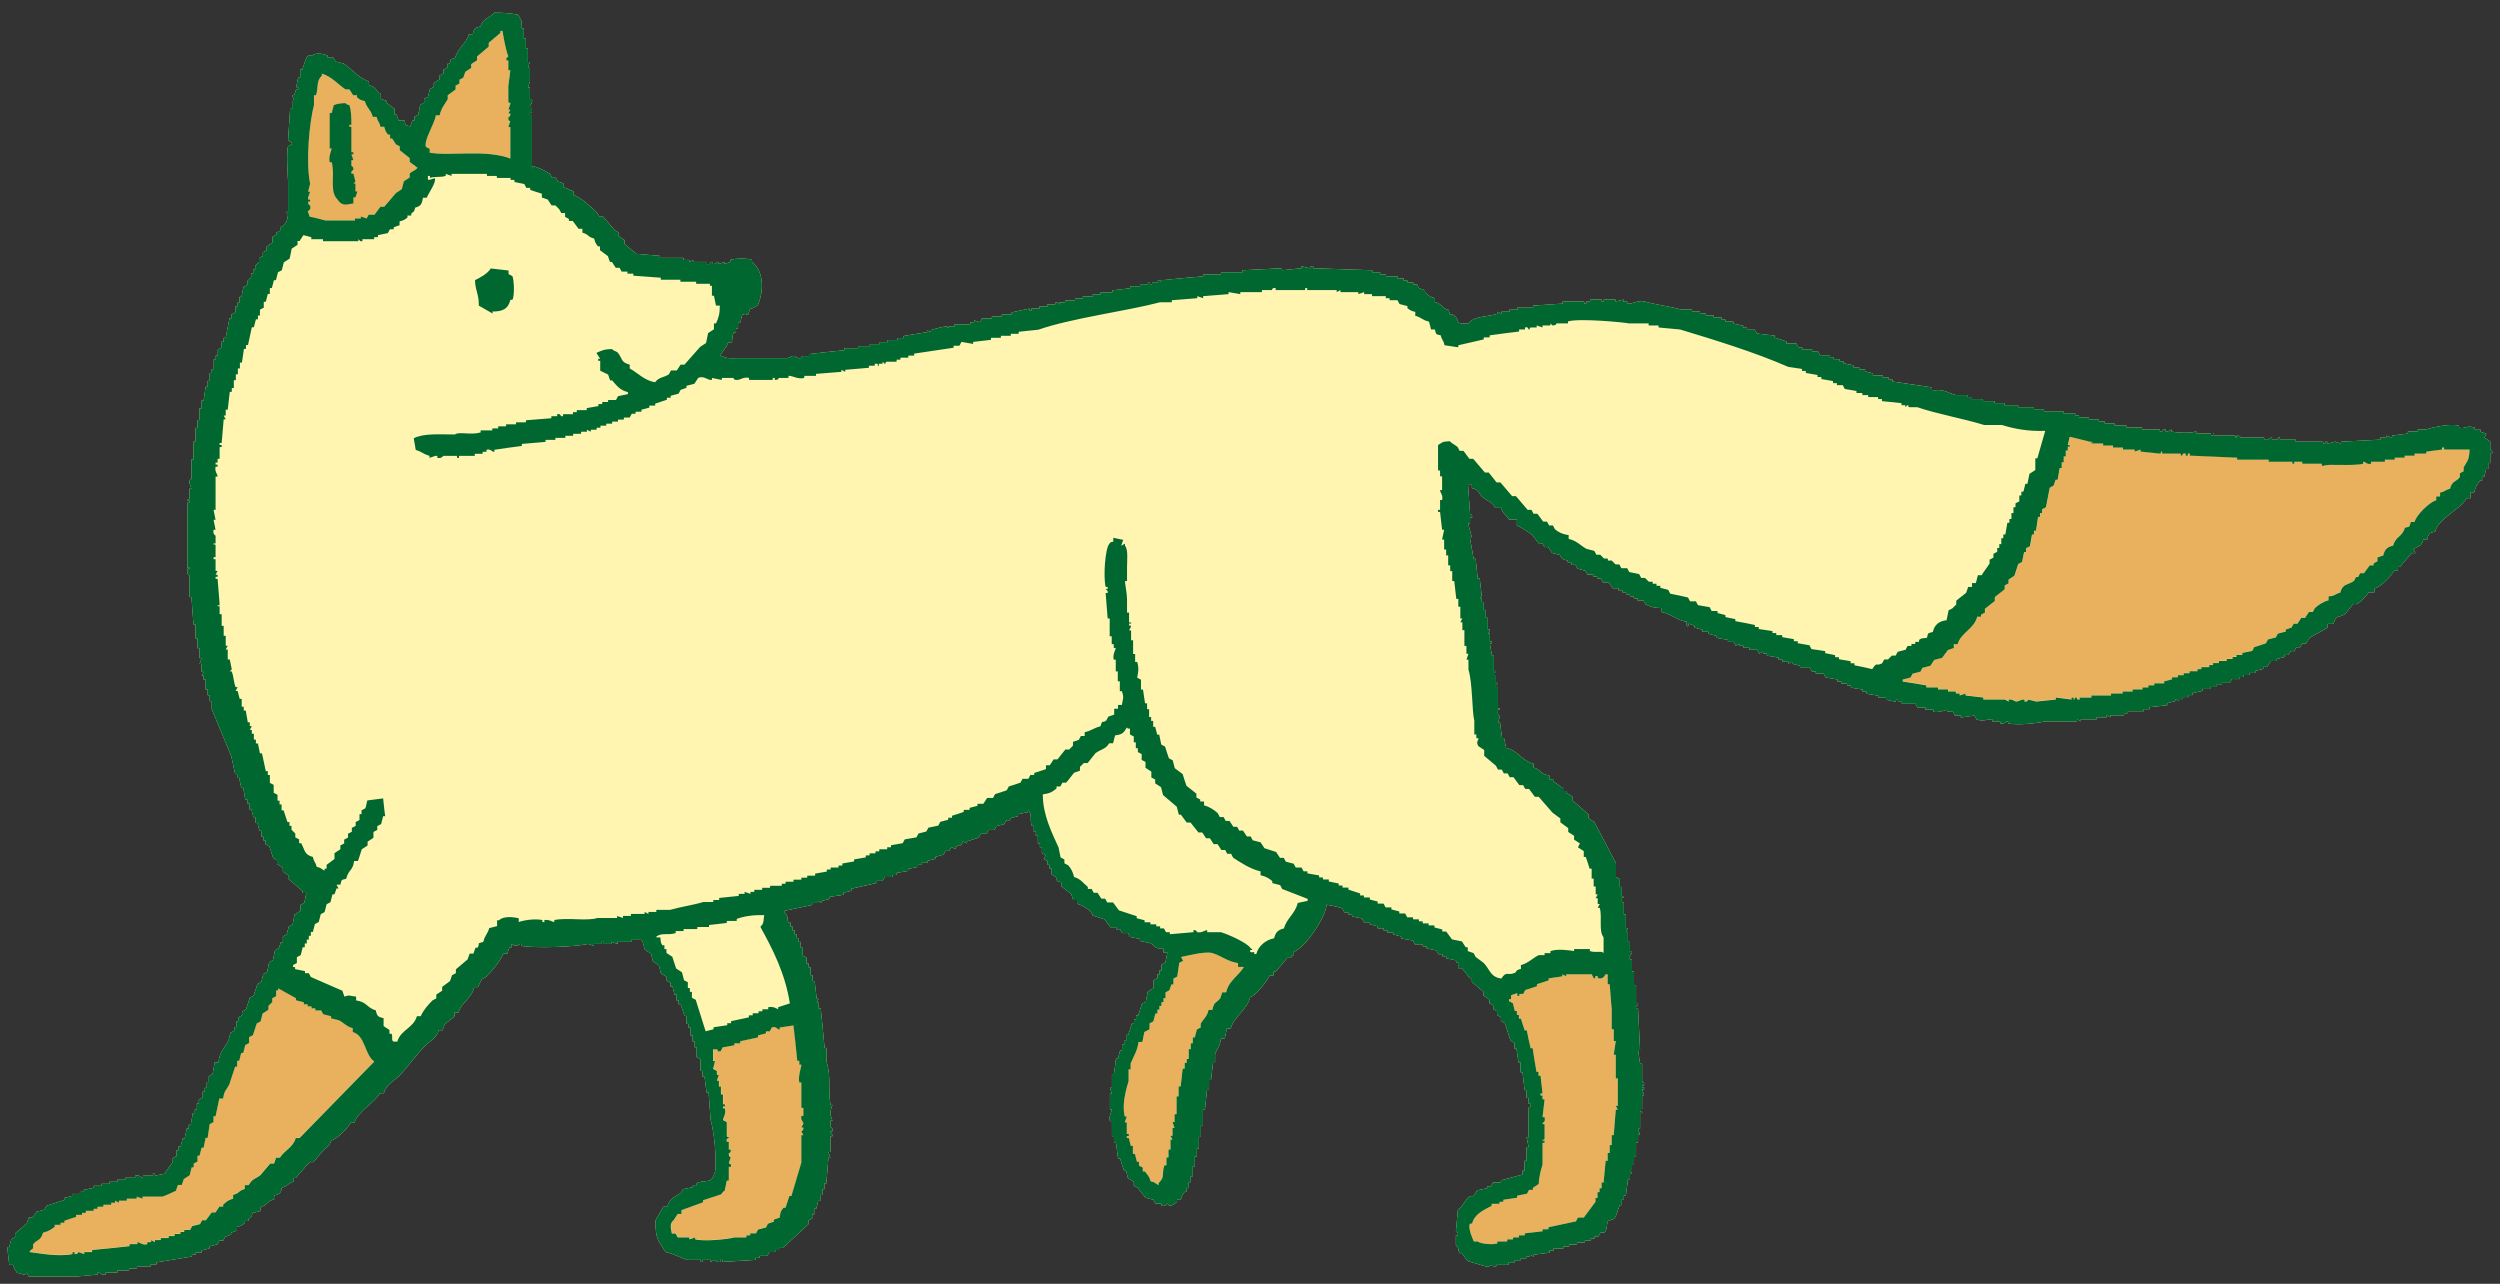
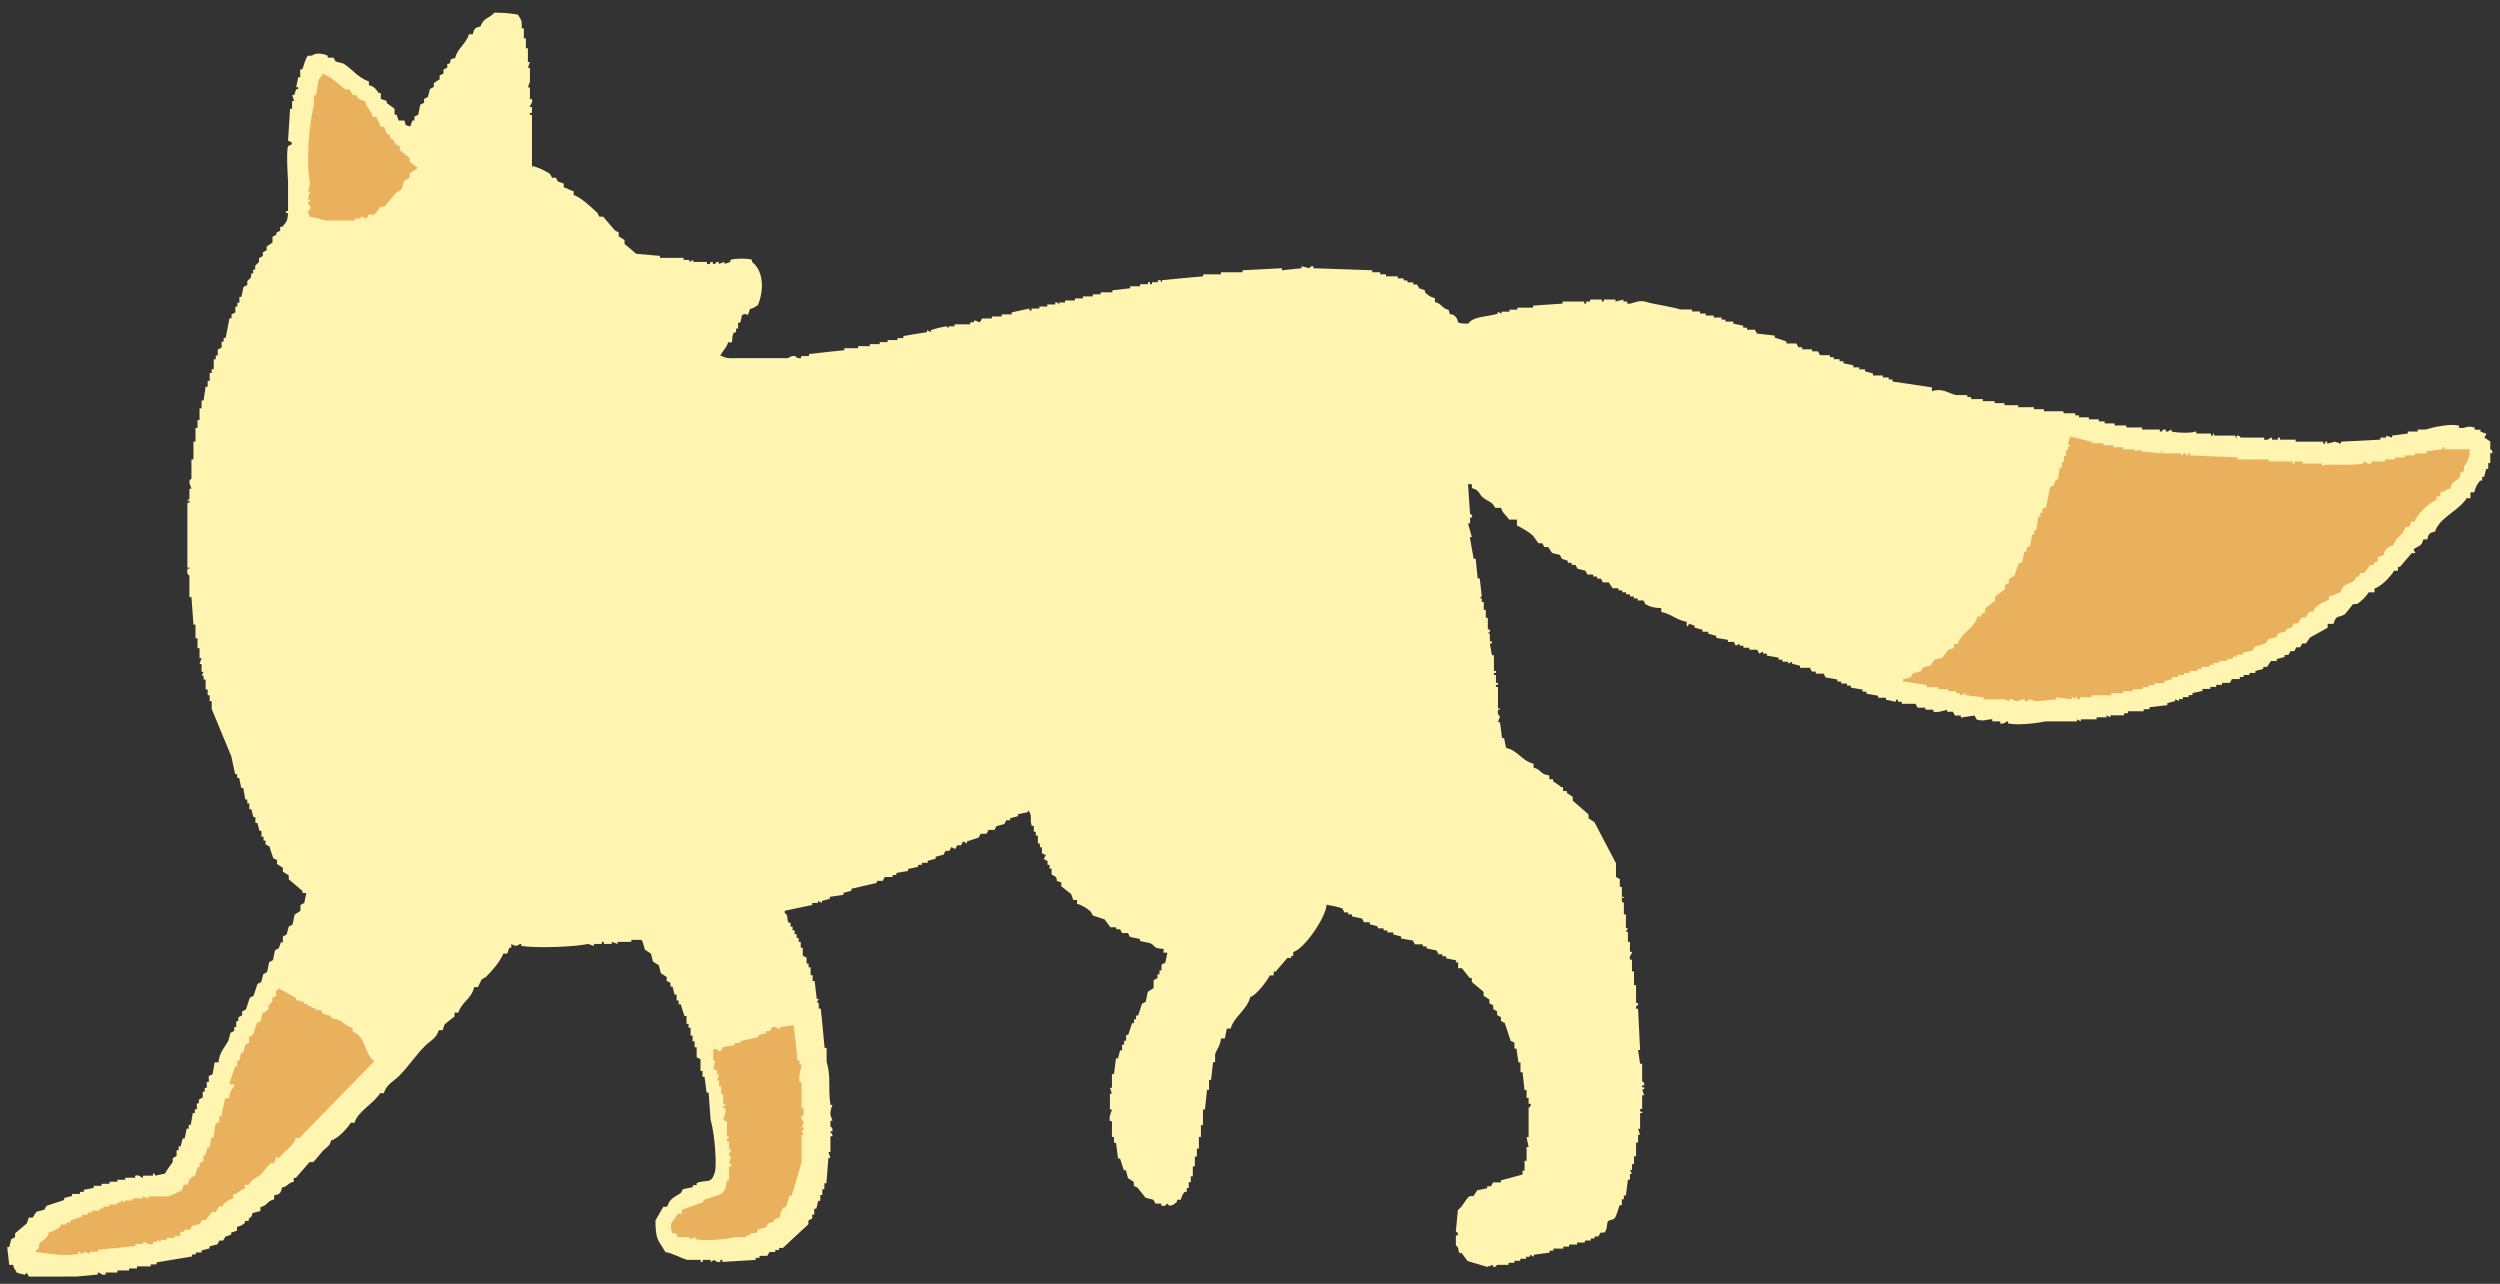
<svg xmlns="http://www.w3.org/2000/svg" id="Layer_2" viewBox="0 0 111 57" width="111" height="57">
  <rect x="0" y="0" width="111" height="57" fill="#333333" stroke="none" />
  <g id="Layer_1-2">
    <g>
      <rect width="111" height="57" style="fill:none;" />
      <g>
        <path d="M23.63,7.37c.26,.05,.59,.22,.79,.35l.09,.17h.17l.09,.17,.26,.09v.17c.24,.06,.2,.11,.44,.17v.17c.3,.08,.83,.58,1.05,.79l.09,.17h.17l.52,.61,.17,.09v.17l.26,.17v.17l.52,.44c.35,.03,.7,.06,1.05,.09v.09h1.05v.09h.26v.09l.17-.09v.09h.61v.09c.17,.04,.12-.05,.17-.09h.09v.09c.13,.02,.17-.09,.17-.09h.09v.09l.26-.09v.09l.26-.09v-.09c.19-.08,.86-.07,.96,0v.09c.52,.4,.54,1.25,.26,1.92-.16,.08-.14,.12-.35,.17l-.09,.26c-.24-.05,0-.07-.26,0-.04,.11-.03,.21-.09,.35h-.09v.26h-.09v.17h-.09c-.08,.13-.07,.21-.09,.44h-.17c-.08,.28-.25,.35-.35,.61h.09c.15,.13,.51,.09,.79,.09h2.1c.13-.02,.14-.12,.35-.09,0,0,.09,.13,.26,.09v-.09h.35v-.09c.52-.06,1.05-.12,1.57-.17v-.09h.61v-.09h.52v-.09h.44v-.09h.35v-.09h.44v-.09h.26v-.09c.35-.06,.7-.12,1.05-.17v-.09l.17,.09v-.09c.13-.05,.59-.17,.7-.17l.09,.09v-.09h.26v-.09h.7v-.09h.17v-.09l.26,.09,.09-.17h.44v-.09h.44v-.09h.44v-.09l.79-.17v.09h.09v-.09h.35v-.09h.35v-.09h.35v-.09h.09l.09,.09v-.09h.26v-.09h.44v-.09h.35v-.09h.44v-.09h.35v-.09h.52v-.09c.26-.03,.52-.06,.79-.09v-.09h.44v-.09h.35v-.09h.09v.09h.09v-.09h.26v-.09h.09c.12,.04-.03,.07,.09,.09v-.09c.61-.06,1.22-.12,1.83-.17v-.09h.79v-.09h.96v-.09c.58-.03,1.16-.06,1.75-.09v.09c.29-.03,.58-.06,.87-.09v-.09l.35,.09s.04-.11,.17-.09v.09c.87,.03,1.75,.06,2.62,.09v.09h.35v.09h.26v.09h.52v.09h.26v.09h.17v.09h.26v.09h.17l.09,.17,.26,.09v.09c.15,.13,.21,.2,.44,.26v.17c.34,.09,.27,.26,.61,.35,.09,.36,.05,.09,.26,.26,.3,.25-.09,.35,.61,.35,.23-.34,.87-.3,1.31-.44v-.09l.17,.09v-.09h.35v-.09h.35v-.09h.7v-.09c.44-.03,.87-.06,1.31-.09v-.09h.96v.09h.09v-.09h.17v-.09h.52v.09h.09v-.09h.52v.09l.35-.09v.09h.17v.09c.19,.05,.48-.18,.79-.09,.46,.14,1.11,.21,1.57,.35h.52v.09h.35v.09h.26v.09h.35v.09h.35v.09h.17v.09h.35v.09l.44,.09v.09h.17v.09h.35l.09,.17c.26,.03,.52,.06,.79,.09v.09l.52,.17v.09h.44l.09,.17h.17v.09h.44v.09h.26l.09,.17h.44v.09h.17v.09h.26v.09h.17v.09l.44,.09v.09h.26v.09h.26v.09l.35,.09v.09h.44v.09h.26v.09h.17v.09c.58,.09,1.16,.17,1.75,.26v.17c.42-.15,.68,.06,1.05,.17h.52v.09h.17v.09h.52v.09h.52v.09h.44v.09h.61v.09h.7v.09h.44v.09h.87v.09h.52v.09h.17v.09h.44v.09h.44v.09h.26v.09h.44v.09h.52v.09h.7v.09h.79v.09h.09s.03-.12,.17-.09v.09h.09l.17-.09v.09c.3,.07,.94,.07,1.05,0,.12,0-.03,.06,.09,.09h.61v.09h.09v-.09c.12,.02-.03,.06,.09,.09h.87c.12,.03-.03,.11,.09,.09v-.09c.18,0,.17,.09,.17,.09h1.05v.09c.21,.05,.24-.1,.35-.09v.09h.26v-.09h.09v.09h.7v.09h1.22v.09h.09v-.09h.09v.09l.35-.09,.26,.09v-.09c.58-.03,1.16-.06,1.75-.09v-.09h.26v-.09l.26,.09v-.09l.7-.09v-.09h.44v-.09h.35c.25-.08,1.09-.28,1.48-.17v.09c.28,.07,.34-.13,.7,0v.09h.26v.09l.26,.09-.09,.17,.26,.17v.35s.11,.02,.09,.17h-.09v.44h-.09v.26h-.09l-.09,.35h-.09v.17h-.09c-.13,.16-.21,.28-.26,.52h-.17v.26h-.17c-.32,.54-1.23,.88-1.4,1.48-.26,.06-.29,.1-.35,.35h-.17c-.09,.34-.2,.26-.44,.44l.09,.17h-.17c-.17,.2-.35,.41-.52,.61h-.09v.17h-.17c-.13,.24-.58,.71-.87,.79v.17h-.26c-.12,.2-.33,.4-.52,.52h-.17l-.35,.44c-.29,.2-.4,0-.52,.44h-.26v.17c-.26,.15-.52,.29-.79,.44l-.17,.26h-.17l-.09,.17h-.17l-.09,.17h-.17l-.09,.17h-.17v.09l-.35,.09v.09h-.26l-.17,.26h-.17v.09l-.35,.09v.09h-.26v.09h-.26v.09h-.17v.09h-.35l-.09,.17h-.35v.09h-.26v.09h-.26v.09h-.35v.09l-.44,.09v.09h-.17v.09h-.26v.09h-.17v.09l-.17-.09v.09l-.35,.09v.09c-.26,.03-.52,.06-.79,.09v.09h-.26v.09h-.7v.09h-.17v.09h-.61v.09l-.17-.09v.09h-.44v.09h-.7v.09l-.17-.09v.09h-1.4c-.16,.04-1.15,.2-1.66,.09v-.09c-.12-.01-.14,.14-.35,.09v-.09h-.35v-.09c-.14-.03-.43,.12-.7,0l-.09-.17c-.2,.03-.41,.06-.61,.09v-.09h-.26l-.09-.17h-.26v-.09s-.39,.15-.61,.09v-.09h-.35v-.09h-.35l-.09-.17h-.61v-.09h-.17v-.09h-.09v.09l-.44-.09v-.09h-.35v-.09c-.17-.03-.35-.06-.52-.09v-.09h-.17v-.09c-.17-.03-.35-.06-.52-.09v-.09h-.17v-.09h-.26v-.09h-.17v-.09c-.17-.03-.35-.06-.52-.09l-.09-.17h-.35v-.09h-.17l-.09-.17h-.44v-.09l-.35-.09v-.09l-.17,.09v-.09h-.26v-.09h-.17v-.09c-.17-.03-.35-.06-.52-.09v-.09h-.17v-.09l-.17,.09-.09-.17h-.35v-.09h-.26v-.09h-.17v-.09l-.17,.09-.09-.17h-.26v-.09c-.17-.03-.35-.06-.52-.09v-.09l-.35-.09v-.09h-.26v-.09l-.35-.09v-.09l-.26-.09s-.01,.19-.09,.09v-.17c-.46-.08-.66-.34-1.13-.44v-.17c-.31-.01-.49-.05-.7-.17l-.09-.17h-.26v-.09h-.17v-.09h-.17v-.09h-.17v-.09h-.17v-.09h-.17v-.09h-.26l-.17-.26h-.26l-.09-.17h-.17v-.09h-.17v-.09h-.26l-.09-.17-.35-.09-.09-.17h-.17v-.09h-.17v-.09l-.26-.09-.09-.17-.35-.09-.17-.26h-.17l-.09-.17h-.17l-.26-.35c-.17-.15-.49-.34-.7-.44v-.26h-.35c-.13-.22-.27-.24-.35-.52h-.26c-.17-.3-.28-.26-.52-.44-.22-.16-.15-.34-.52-.44v-.17h-.17c.03,.44,.06,.87,.09,1.31,0,.02,.12,.03,.09,.17h-.09v.26h-.09l.17,.61h-.09l.17,.96h.09c.03,.29,.06,.58,.09,.87h.09c.03,.26,.06,.52,.09,.79l-.09,.09h.09v.17h.09v.35h.09v.35h.09v.52h.09v.09l-.09,.09h.09v.35h.09v.09h-.09l.09,.52h.09v.7h.09v.09h-.09v.09h.09v.35h.09v.09h-.09v.09h.09v.96h.09c.02,.12-.06-.03-.09,.09-.04,.19,.09,.26,.09,.26l-.09,.26h.09c.03,.23,.06,.47,.09,.7h.09c.03,.15,.06,.29,.09,.44,.54,.11,.68,.57,1.22,.7v.17c.37,.1,.26,.29,.7,.35v.17h.17v.09c.12,.09,.25,.15,.35,.26h.09v.17h.17v.09l.26,.17v.17c.23,.2,.47,.41,.7,.61v.17c.09,.06,.17,.12,.26,.17,.32,.61,.64,1.22,.96,1.83v.61l.17,.09v.35h.09v.44h.09c.02,.12-.08-.04-.09,.09-.02,.19,.09,.17,.09,.17v.52h.09v.61h.09l-.09,.17h.09v.44h.09v.44h.09c.02,.11-.14,.15-.09,.35h.09v.52h.09v.61h.09v.79h.09v.09s-.12,.05-.09,.17h.09c.03,.61,.06,1.22,.09,1.83h-.09c.03,.2,.06,.41,.09,.61h.09v.79s.11-.01,.09,.17h-.09v.09h.09v.09h-.09l.09,.26h-.09v.61h-.09v.09c.07,.09,.12-.03,.09,.09h-.09v.7h-.09l.09,.26h-.09v.35h-.09v.61h-.09v.35h-.09v.26h-.09l.09,.17h-.09v.26h-.09c-.03,.23-.06,.47-.09,.7h-.09v.17h-.09v.26h-.09c-.09,.18-.13,.49-.26,.61l-.26,.09c-.08,.13-.02,.4-.17,.52h-.17l-.09,.17h-.17v.09h-.17v.09h-.26v.09h-.35v.09h-.35v.09h-.26v.09h-.44v.09h-.17v.09c-.23,.03-.47,.06-.7,.09v.09l-.17-.09v.09h-.17v.09h-.26v.09h-.26v.09h-.26v.09h-.52s-.02,.11-.17,.09v-.09l-.26,.09-.87-.26-.26-.35h-.09c-.1-.15,0-.2-.17-.35v-.44h.09c.02-.15-.08-.15-.09-.17,.03-.32,.06-.64,.09-.96,.22-.14,.32-.46,.52-.61h.17l.17-.26,.44-.09v-.09h.17l.09-.17h.35v-.09l.96-.26v-.17h.09v-.44h.09v-.61h.09l-.09-.44h.09v-1.31s.12-.03,.09-.17h-.09v-.26h-.09v-.35h-.09c-.03-.26-.06-.52-.09-.79h-.09v-.44h-.09c-.03-.2-.06-.41-.09-.61h-.09v-.26l-.17-.09-.26-.79-.17-.09v-.17l-.17-.09v-.17l-.17-.09v-.17l-.17-.09v-.17l-.26-.17v-.17l-.52-.44v-.17h-.09l-.35-.44h-.17v-.26h-.09v-.09l-.44-.09v-.09h-.17v-.09h-.17l-.09-.17-.44-.09v-.09h-.17v-.09h-.35l-.09-.17-.52-.09v-.09l-.35-.09v-.09h-.26v-.09h-.17v-.09h-.26v-.09l-.35-.09v-.09h-.26l-.09-.17-.44-.09v-.09h-.17v-.09h-.17l-.09-.17c-.11-.06-.57-.15-.7-.17-.04,.59-1,1.97-1.48,2.1v.17h-.09v.09h-.17c-.17,.2-.35,.41-.52,.61h-.09v.17h-.17c-.12,.24-.61,.89-.87,.96-.14,.57-.72,.86-.87,1.4h-.17l-.09,.44h-.17c-.03,.33-.18,.46-.26,.7v.35h-.09c-.03,.26-.06,.52-.09,.79h-.09v.44h-.09c-.03,.29-.06,.58-.09,.87h-.09v.7h-.09v.52h-.09v.52h-.09v.35h-.09v.44h-.09v.44h-.09v.26h-.09v.26h-.09v.17h-.09c-.1,.13-.12,.15-.17,.35h-.17v.09c-.12,.08-.15,.17-.35,.17l-.09-.09c-.05,.03-.06,.15-.26,.09v-.09h-.26l-.09-.17-.35-.09c-.12-.15-.23-.29-.35-.44l-.17-.09v-.17c-.09-.06-.17-.12-.26-.17l-.09-.35h-.09c-.06-.17-.12-.35-.17-.52h-.09c-.03-.23-.06-.47-.09-.7h-.09v-.26h-.09v-.7h-.09c-.06-.24,.08-.41,.09-.52h-.09v-.7h.09l-.09-.26h.09v-.61h.09c.03-.23,.06-.47,.09-.7h.09l.09-.35h.09v-.26h.09v-.17h.09v-.26h.09c.06-.17,.12-.35,.17-.52h.09v-.17h.09v-.17h.09c.06-.17,.12-.35,.17-.52l.17-.09,.09-.44,.26-.17v-.35l.17-.09v-.17h.09v-.17h.09v-.26l.17-.09,.09-.44h-.17v-.17c-.5-.02-.32-.13-.61-.26l-.44-.09v-.09l-.44-.09-.09-.17h-.26l-.09-.17h-.17v-.09h-.26l-.26-.35-.52-.17-.09-.17c-.15-.14-.38-.29-.61-.35v-.17h-.17l-.09-.26c-.15-.12-.29-.23-.44-.35v-.17c-.35-.11-.1-.04-.26-.26l-.17-.09v-.26h-.09v-.17h-.09v-.17l-.17-.09,.09-.17-.17-.09v-.26h-.09v-.17h-.09v-.35h-.09v-.17h-.09v-.26h-.09c-.11-.32,.05-.47-.17-.7v.09l-.44,.09v.09l-.35,.09v.09h-.17l-.09,.17-.35,.09-.09,.17h-.26l-.09,.17h-.26l-.09,.17-.52,.17v.09l-.17-.09-.09,.17h-.17l-.09,.17-.17-.09-.09,.17h-.17l-.09,.17-.35,.09v.09l-.35,.09v.09h-.26v.09h-.17v.09l-.44,.09v.09c-.17,.03-.35,.06-.52,.09v.09h-.17v.09h-.35l-.09,.17h-.26v.09l-1.13,.26v.09l-.35,.09v.09l-.61,.09v.09l-.35,.09v.09l-.17-.09v.09h-.26v.09l-1.22,.26v.09c.2,.18,.06,.19,.17,.44h.09v.17h.09v.17h.09v.17h.09v.17h.09v.17h.09v.26h.09v.35l.17,.09v.26h.09v.17h.09v.35h.09v.26h.09l.09,.79h.09l-.09,.17h.09v.26h.09c.06,.58,.12,1.16,.17,1.75h.09v.61c.21,.73,.05,1.05,.17,1.92h.09s-.11,.24-.09,.44l.09,.26h-.09v.26s.1,.03,.09,.17c0,.12-.09-.04-.09,.09,0,0,.11,.07,.09,.17h-.09v.7h-.09l.09,.26h-.09c-.03,.38-.06,.76-.09,1.13h-.09v.26h-.09v.26h-.09v.26h-.09l-.09,.35h-.09v.26h-.09v.17l-.17,.09v.17c-.38,.35-.76,.7-1.13,1.05h-.17v.09h-.17v.09h-.26l-.09,.17h-.35v.09h-.17v.09c-.49,.03-.99,.06-1.48,.09v-.09h-.09v.09c-.18,.04-.26-.09-.26-.09l-.17,.09v-.09h-.35v.09h-.09v-.09h-.61c-.31-.1-.6-.28-.96-.35-.3-.53-.44-.5-.44-1.4l.35-.61h.17c.11-.37,.32-.42,.61-.61l.09-.17,.44-.09v-.09h.17v-.09c.42-.18,.64,.07,.79-.44,.11-.13,.05-1.6-.17-2.36-.03-.41-.06-.81-.09-1.22h-.09l-.09-.7h-.09v-.26h-.09v-.52l-.17-.09v-.44h-.09v-.26h-.09v-.26h-.09v-.35h-.09v-.17h-.09v-.35h-.09l-.17-.52h-.09v-.17h-.09v-.26h-.09l-.09-.35h-.09v-.17l-.17-.09v-.17l-.26-.17-.09-.35-.26-.17-.09-.35-.26-.17c-.06-.1-.08-.38-.17-.44h-.44v.09h-.61v.09l-.26-.09v.09h-.35v-.09h-.09v.09h-.35v.09l-.26-.09c-.55,.13-2.28,.2-2.97,.09v-.09c-.12-.02-.16,.2-.44,0v.17h-.09l-.09,.26h-.17c-.17,.39-.5,.76-.79,1.05l-.17,.09c-.06,.12-.12,.23-.17,.35h-.17c-.11,.52-.56,.66-.7,1.13h-.17v.17c-.15,.12-.29,.23-.44,.35l-.09,.26h-.17c-.1,.36-.38,.47-.61,.7-.41,.41-.73,.9-1.13,1.31-.25,.25-.59,.4-.7,.79h-.17c-.26,.45-1,.81-1.13,1.31h-.17c-.13,.24-.58,.71-.87,.79-.08,.28-.18,.27-.35,.44l-.44,.52h-.17c-.2,.23-.41,.47-.61,.7h-.09v.17c-.3,.08-.22,.18-.52,.26-.06,.26-.1,.29-.35,.35v.17c-.34,.09-.27,.26-.61,.35v.17l-.35,.09c-.05,.22-.05,.14-.17,.26v.09h-.17v.09c-.13,.1-.15,.13-.35,.17v.17l-.26,.09v.09l-.26,.09-.09,.17h-.17l-.09,.17-.35,.09v.09l-.35,.09v.09h-.26v.09h-.17v.09c-.52,.09-1.05,.17-1.57,.26v.09h-.26v.09h-.61v.09h-.35v.09h-.52v.09h-.52v.09c-.21,.05-.24-.1-.35-.09v.09c-.32,.03-.64,.06-.96,.09H1.28l-.09-.17-.09,.09-.35-.09c-.08-.16-.12-.14-.17-.35h-.17c-.03-.26-.06-.52-.09-.79h.09l.09-.35,.17-.09v-.17c.17-.15,.35-.29,.52-.44l.09-.26h.17l.17-.26,.35-.09,.09-.17c.26-.09,.52-.17,.79-.26v-.09l.35-.09v-.09h.35v-.09h.17v-.09l.44-.09v-.09h.35v-.09h.35v-.09h.35v-.09h.35v-.09h.44v-.09c.21-.06,.23,.09,.35,.09v-.09h.44v-.09h.09v.09l.44-.09c.09-.18,.25-.36,.35-.52v-.17l.17-.09v-.26h.09v-.17h.09l.09-.35h.09l.09-.44h.09v-.17h.09l.09-.52h.09v-.17h.09v-.26h.09v-.17l.17-.09v-.26h.09v-.17h.09v-.26h.09v-.26l.17-.09,.09-.52h.17c.04-.44,.27-.66,.44-.96l.09-.35,.17-.09v-.17h.09v-.26h.09v-.17l.17-.09v-.17l.17-.09,.17-.52,.17-.09,.17-.52,.17-.09,.09-.35,.17-.09,.09-.44,.17-.09,.09-.44,.17-.09,.09-.26h.09v-.26l.17-.09,.09-.35,.17-.09,.09-.44,.26-.17v-.26l.17-.09,.09-.44h-.17v-.09c-.2-.17-.41-.35-.61-.52v-.17l-.26-.17v-.17l-.26-.17v-.17l-.17-.09-.17-.52-.17-.09v-.17h-.09v-.17h-.09v-.26h-.09l-.09-.35h-.09v-.26h-.09l-.09-.35h-.09v-.26h-.09v-.17h-.09l-.09-.52h-.09l-.09-.44h-.09v-.17h-.09l-.17-.79c-.29-.7-.58-1.4-.87-2.1v-.35h-.09v-.26h-.09v-.26h-.09v-.44h-.09v-.17h-.09l.09-.17h-.09v-.35h-.09l.09-.26h-.09v-.44h-.09v-.44h-.09v-.61h-.09c-.03-.41-.06-.81-.09-1.22h-.09v-.96s-.13-.03-.09-.26c.02-.12,.11,.03,.09-.09h-.09v-2.88h.09v-.09h-.09c.02-.12,.05,.03,.09-.09v-.44h.09l-.09-.26c0-.2,.09-.17,.09-.17v-.87h.09v-.79h.09v-.61h.09v-.35h.09v-.52h.09v-.35h.09l.09-.61h.09v-.26h.09v-.35h.09v-.17h.09v-.44h.09v-.17h.09v-.26l.17-.09v-.26h.09v-.17h.09l.17-.87h.09v-.17l.17-.09v-.26h.09v-.17h.09v-.26h.09l.09-.44,.17-.09v-.17l.17-.17v-.17h.09v-.17h.09v-.17l.17-.17v-.17l.17-.09v-.17l.17-.09v-.17l.26-.17v-.26l.17-.09v-.09l.17-.09v-.17h.09c.17-.2,.24-.24,.26-.61h-.09v-.09h.09v-1.31s-.09-1.32,0-1.57l.17-.09c.01-.14-.15-.11-.17-.17,.03-.47,.06-.93,.09-1.4h.09v-.35h.09l-.09-.26h.09l.09-.26h.09v-.09h-.09c.03-.15,.06-.29,.09-.44h.09v-.35h.09c.07-.15,.15-.54,.26-.61h.17c.17-.15,.51-.09,.7,0v.09h.26l.09,.17,.35,.09c.37,.23,.67,.65,1.13,.79v.17c.27,.07,.29,.17,.44,.35h.09v.26l.26,.09v.09c.12,.09,.23,.17,.35,.26v.26h.09l.09,.26h.26c.06,.24,.02,.2,.26,.26l.09-.26h.09v-.17l.17-.09,.09-.44,.17-.09v-.17l.17-.09,.09-.35,.17-.09v-.17c.09-.06,.17-.12,.26-.17v-.17l.17-.09v-.17l.17-.09v-.17h.09c.15-.24-.08-.16,.26-.26,.11-.44,.49-.63,.61-1.05h.17c.06-.26,.1-.29,.35-.35,.1-.37,.4-.36,.61-.61,.4,0,.76,.03,1.05,.09,.14,.27,.17,.16,.17,.61h.09v.44h.09v.44h.09v.61h.09l-.09,.26h.09v.61l-.09,.26h.09v.52h.09c.05,.2-.1,.24-.09,.35h.09v.26h-.09v.09h.09v2.44Z" style="fill:#fff4b0; fill-rule:evenodd;" />
        <g>
-           <path d="M19.88,4.4v-.17l.35-.26v-.17l.17-.09v-.17l.17-.09,.09-.26c.09-.06,.17-.12,.26-.17v-.17c.09-.06,.17-.12,.26-.17v-.17c.17-.15,.35-.29,.52-.44v-.17c.17-.15,.35-.29,.52-.44v-.09h.09c.06,.35,.14,.84,.26,1.13l-.09,.09v.09h.09v.44h.09c-.03,.23-.06,.47-.09,.7v.7c.03,.12,.09-.04,.09,.09l-.09,.26h.09l-.09,.17h.09c.02,.13-.09,.17-.09,.17-.02,.18,.09,.17,.09,.17l-.09,.26h.09v1.4c-1.1-.42-2.62-.1-3.58-.26v-.17l-.17-.09c-.1-.3,.4-1.04,.44-1.4h.17c.07-.31,.22-.48,.35-.7Z" style="fill:#e9b05e; fill-rule:evenodd;" />
          <path d="M13.68,9.38c.04-.07,.14-.05,.09-.26,0,0-.09,0-.09-.17h.09v-.09h-.09v-.09l.09-.26h-.09l.09-.35c-.21-1.06-.01-2.82,.17-3.49v-.44h.09c.12-.37,0-.62,.26-.87v-.09c.43,.12,.72,.48,1.05,.7h.17c.06,.09,.12,.17,.17,.26h.17v.09c.13,.1,.15,.13,.35,.17,.08,.31,.27,.38,.35,.7h.17c.06,.24,.12,.2,.17,.44h.17c.05,.19,.07,.22,.17,.35h.09v.17h.09c.06,.09,.12,.17,.17,.26l.17,.09v.17c.15,.12,.29,.23,.44,.35v.17l.35,.26c-.08,.11-.28,.17-.35,.26v.17l-.26,.17-.09,.35-.26,.17-.52,.61h-.17l-.26,.35h-.26l-.09,.17-.26-.09v.09h-.26v.09h-1.31c-.15-.04-.51-.14-.7-.17l-.09-.26Z" style="fill:#e9b05e; fill-rule:evenodd;" />
          <path d="M92.87,19.59v.09h.52v.09h.44v.09h.44v.09h.52v.09l.26-.09v.09c.29,.03,.58,.06,.87,.09,.11-.06-.04-.1,.09-.09v.09h.79c.12,.03-.04,.08,.09,.09,.06-.05,0-.12,.17-.09v.09h.09v-.09h.09v.09c.7,.03,1.4,.06,2.1,.09v.09h1.4v.09h1.05v.09h.09v-.09h.35v.09h.87v.09h.09c.15-.1,1.21,.03,1.75-.09v-.09c.11-.01,.14,.14,.35,.09v-.09h.61v-.09h.44v-.09h.44v-.09h.44v-.09h.52v-.09l.7-.09v-.09h.09v.09h1.13c-.02,.49-.1,.49-.26,.79v.17l-.17,.09v.17c-.16,.22-.34,.15-.44,.52-.24,.06-.2,.12-.44,.17v.17h-.17v.17c-.3,.08-.89,.66-.96,.96h-.17c-.07,.24-.02,.2-.26,.26-.12,.42-.41,.37-.52,.79-.27,.07-.38,.17-.44,.44l-.26,.09v.17l-.17,.09v.09h-.17l-.26,.35h-.17l-.09,.17h-.09l-.09,.17c-.29,.2-.5,.11-.61,.52-.26,.07-.21,.14-.52,.17v.17c-.23,.06-.46,.21-.61,.35l-.09,.17h-.17l-.17,.26h-.17l-.17,.26h-.17l-.09,.17-.26,.09v.09l-.35,.09-.09,.17-.35,.09-.09,.17c-.17,.06-.35,.12-.52,.17l-.09,.17c-.15,.03-.29,.06-.44,.09v.09h-.26v.09h-.17v.09h-.26v.09h-.35v.09h-.26v.09h-.17v.09h-.35v.09h-.17v.09h-.35v.09h-.26v.09h-.26v.09h-.26v.09l-.35,.09v.09h-.44v.09h-.26v.09h-.26v.09h-.44v.09h-.44v.09h-.52v.09h-.87v.09h-.52v.09h-.09c-.1-.08,.04-.1-.09-.09-.12,.02,.04,.07-.09,.09v-.09h-.09v.09c-.23-.03-.47-.06-.7-.09v.09c-.29,.03-.58,.06-.87,.09l-.35-.09s-.03,.11-.17,.09v-.09h-.09l-.26,.09c-.13-.01-.14-.11-.35-.09v.09l-.17-.09h-.96v-.09c-.26-.03-.52-.06-.79-.09v-.09l-.26,.09v-.09h-.17v-.09h-.35v-.09h-.44v-.09h-.52v-.09c-.35-.06-.7-.12-1.05-.17v-.09l.35-.09,.09-.17,.35-.09,.09-.17,.35-.09,.17-.26,.35-.09,.26-.35,.26-.09v-.17h.17c.14-.51,.73-.67,.87-1.22h.17v-.09l.17-.09v-.17l.44-.35v-.17l.44-.35v-.17l.17-.09v-.17l.26-.17,.17-.52,.17-.09,.09-.44h.09v-.17l.17-.09c.03-.17,.06-.35,.09-.52h.09v-.17h.09c.03-.2,.06-.41,.09-.61h.09v-.17h.09v-.17l.17-.09,.17-.87,.17-.09,.09-.26h.09c.03-.17,.06-.35,.09-.52h.09v-.26h.09v-.26h.09v-.26h.09v-.17h.09c.03-.12-.02-.02-.09-.09l.09-.35,1.05,.26Z" style="fill:#e9b05e; fill-rule:evenodd;" />
-           <path d="M50.87,45.79l.17-.09v-.26l.17-.09,.09-.35h.09v-.17h.09v-.17h.09v-.17h.09v-.17h.09v-.26l.17-.09,.09-.26h.09v-.26l.17-.09c.03-.2,.06-.41,.09-.61l.17-.09-.09-.17c.26-.05,1.09-.27,1.4-.17,.4,.12,.67,.38,1.13,.44v.17h.26c-.23,.39-.68,.62-.79,1.13h-.17l-.09,.26c-.16,.22-.28,.13-.35,.52h-.17c-.07,.31-.22,.39-.35,.61v.17l-.17,.09-.09,.35h-.09v.26h-.09v.26h-.09v.44h-.09v.17h-.09v.26h-.09c-.03,.26-.06,.52-.09,.79h-.09v.44h-.09v.79h-.09v.35h-.09l.09,.26h-.09v.35h-.09l.09,.17h-.09v.44h-.09v.35h-.09v.35h-.09c-.14,.41,.05,.49-.26,.79v.09c-.16-.08-.14-.13-.35-.17-.06-.23-.14-.28-.26-.44h-.09v-.17l-.17-.09v-.17h-.09l-.09-.35h-.09v-.35h-.09l-.09-.35h-.09v-.09h.09v-.09h-.09v-.52h-.09l.09-.26h-.09c-.14-.54,.07-1.23,.17-1.57v-.52h.09v-.26c.12-.3,.31-.57,.35-.96h.17l.09-.44Z" style="fill:#e9b05e; fill-rule:evenodd;" />
-           <path d="M67.37,44.13v.09h.09v-.09h.17l.09-.17,.52-.17v-.09l.52-.17v-.09l.61-.09v-.09l.17,.09v-.09h1.13l.09,.17c.11,.05,.03-.04,.09-.09h.09v.09c.25,.05,.26-.06,.35-.17h.09v.44h.09c.03,.38,.06,.76,.09,1.13v.87h.09v.52h.09c-.03,.2-.06,.41-.09,.61h.09v1.05h.09v1.22h-.09l.09,.17h-.09c-.03,.38-.06,.76-.09,1.13h-.09v.44h-.09v.35h-.09v.35h-.09c-.03,.32-.06,.64-.09,.96h-.09v.26h-.09v.17h-.09v.26h-.09v.17c-.17,.23-.35,.47-.52,.7h-.26l-.09,.17c-.41,.09-.81,.17-1.22,.26v.09h-.26v.09c-.26,.03-.52,.06-.79,.09v.09h-.26v.09h-.26v.09h-.26v.09h-.44v.09c-.24,.07-.77,.01-.87-.09h-.17s-.29-.59-.17-.79h.09c.11-.43,.51-.6,.87-.79v-.09h.35v-.09h.17v-.09c.2-.03,.41-.06,.61-.09v-.09l.44-.09,.09-.17h.17v-.09l.26-.17c.01-.33,.1-.63,.17-.87v-.96h.09v-.09h-.09c0-.12,.06,.03,.09-.09v-.61c-.02-.12-.08,.04-.09-.09,.02-.03,.14-.02,.09-.26h-.09c.03-.26,.06-.52,.09-.79h-.09v-.17h-.09v-.09h.09c-.03-.26-.06-.52-.09-.79h-.09v-.17h-.09c-.06-.35-.12-.7-.17-1.05h-.09c-.06-.26-.12-.52-.17-.79h-.09c-.06-.17-.12-.35-.17-.52h-.09v-.17h-.09v-.17h-.09l-.09-.35-.17-.09v-.09h.09v-.17l.26-.09Z" style="fill:#e9b05e; fill-rule:evenodd;" />
-           <path d="M10.18,48.14l.26-.79h.09v-.26h.09l.09-.35h.09l.09-.35,.17-.09v-.26l.17-.09,.17-.52,.17-.09,.09-.35,.26-.17v-.17l.17-.17v-.17l.17-.09v-.26h.09v-.09l.79,.44v.09l.35,.09v.09h.17v.09h.17v.09h.17v.09h.26l.09,.17,.35,.09v.09l.35,.09c.21,.11,.34,.28,.61,.35v.17c.57,.16,.52,1.01,.96,1.31-1.11,1.13-2.21,2.27-3.32,3.4h-.17c-.11,.41-.5,.54-.7,.87h-.17l-.09,.26h-.17l-.44,.52c-.25,.18-.34,.14-.52,.44h-.17v.17c-.3,.08-.22,.19-.52,.26v.17c-.23,.06-.29,.14-.44,.26v.09h-.17l-.17,.26h-.17l-.26,.35h-.17l-.09,.17-.35,.09-.09,.17h-.26v.09h-.17v.09h-.26v.09h-.26v.09h-.35v.09h-.26v.09l-.17-.09v.09h-.17v.09c-.2,.07-.35-.1-.44-.09v.09h-.35v.09c-.55,.06-1.11,.12-1.66,.17v.09h-.35v.09l-.26-.09s-.03,.11-.17,.09v-.09h-.09v.09c-.61,.13-1.43-.03-1.92-.09,.06-.11,.14-.12,.17-.17v-.17c.16-.22,.34-.15,.44-.52,.25-.06,.35-.14,.52-.26v-.09h.26v-.09h.17v-.09c.17-.06,.35-.12,.52-.17v-.09h.26v-.09h.17v-.09h.35v-.09h.17v-.09h.26v-.09h.35v-.09h.17v-.09l.17,.09v-.09h.35v-.09h.44v-.09l.26,.09v-.09h.87c.18-.05,.44-.19,.61-.26l.09-.26h.17l.09-.26,.26-.17,.09-.35h.09v-.17l.17-.09v-.26h.09l.09-.35h.09l.09-.44h.09l.09-.61,.17-.09v-.26h.09l.17-.79h.17c.04-.37,.16-.38,.26-.61Z" style="fill:#e9b05e; fill-rule:evenodd;" />
+           <path d="M10.18,48.14l.26-.79h.09v-.26h.09l.09-.35h.09l.09-.35,.17-.09v-.26l.17-.09,.17-.52,.17-.09,.09-.35,.26-.17v-.17l.17-.17v-.17l.17-.09v-.26h.09v-.09l.79,.44v.09l.35,.09v.09h.17v.09h.17v.09h.17v.09h.26l.09,.17,.35,.09v.09l.35,.09c.21,.11,.34,.28,.61,.35v.17c.57,.16,.52,1.01,.96,1.31-1.11,1.13-2.21,2.27-3.32,3.4h-.17c-.11,.41-.5,.54-.7,.87h-.17l-.09,.26h-.17l-.44,.52c-.25,.18-.34,.14-.52,.44h-.17v.17c-.3,.08-.22,.19-.52,.26v.17c-.23,.06-.29,.14-.44,.26v.09h-.17l-.17,.26h-.17l-.26,.35h-.17l-.09,.17-.35,.09-.09,.17h-.26v.09h-.17v.09v.09h-.26v.09h-.35v.09h-.26v.09l-.17-.09v.09h-.17v.09c-.2,.07-.35-.1-.44-.09v.09h-.35v.09c-.55,.06-1.11,.12-1.66,.17v.09h-.35v.09l-.26-.09s-.03,.11-.17,.09v-.09h-.09v.09c-.61,.13-1.43-.03-1.92-.09,.06-.11,.14-.12,.17-.17v-.17c.16-.22,.34-.15,.44-.52,.25-.06,.35-.14,.52-.26v-.09h.26v-.09h.17v-.09c.17-.06,.35-.12,.52-.17v-.09h.26v-.09h.17v-.09h.35v-.09h.17v-.09h.26v-.09h.35v-.09h.17v-.09l.17,.09v-.09h.35v-.09h.44v-.09l.26,.09v-.09h.87c.18-.05,.44-.19,.61-.26l.09-.26h.17l.09-.26,.26-.17,.09-.35h.09v-.17l.17-.09v-.26h.09l.09-.35h.09l.09-.44h.09l.09-.61,.17-.09v-.26h.09l.17-.79h.17c.04-.37,.16-.38,.26-.61Z" style="fill:#e9b05e; fill-rule:evenodd;" />
          <path d="M31.84,46.57c.05,.03,0,.14,.17,.09l.09-.17c.17-.03,.35-.06,.52-.09v-.09h.26v-.09l.79-.17v-.09l.35-.09v-.09h.17l.09-.17c.19-.08,.24,.1,.35,.09v-.09l.61-.09c.06,.52,.12,1.05,.17,1.57h.09v.17h.09c.01,.08-.16,.54-.09,.79h.09v1.13h.09v.35h-.09c-.04,.21,.08,.22,.09,.35l-.09,.17h.09c.02,.14-.09,.17-.09,.17l.09,.17h-.09v1.22c-.15,.49-.29,.99-.44,1.48h-.09l-.17,.52h-.09c-.12,.16-.14,.17-.17,.44l-.26,.09v.09l-.26,.09-.09,.17-.35,.09-.09,.17h-.26v.09h-.17v.09h-.52c-.28,.08-1.33,.19-1.75,.09v-.09l-.26,.09v-.09h-.52l-.09-.17h-.17c-.04-.26-.12-.42,.09-.61l.17-.26h.17v-.17c.32-.12,.64-.23,.96-.35v-.09c.26-.09,.52-.17,.79-.26,.05-.03,.07-.12,.17-.17l.09-.44h.09v-.61h.09c.04-.17-.06-.12-.09-.17l.09-.26s-.11-.02-.09-.17c0,0,.11-.04,.09-.17h-.09v-.35h-.09c-.04-.17,.06-.12,.09-.17-.02-.12-.06,.03-.09-.09v-.61l-.17-.09c.02-.13,.15-.29,.09-.52h-.09v-.09h.09v-.09h-.09v-.44h-.09v-.35h-.09v-.26h-.09l.09-.26h-.09v-.17l-.17-.09,.09-.35h-.09v-.52h.17Z" style="fill:#e9b05e; fill-rule:evenodd;" />
        </g>
-         <path d="M23.63,7.37c.26,.05,.59,.22,.79,.35l.09,.17h.17l.09,.17,.26,.09v.17c.24,.06,.2,.11,.44,.17v.17c.3,.08,.83,.58,1.05,.79l.09,.17h.17l.52,.61,.17,.09v.17l.26,.17v.17l.52,.44c.35,.03,.7,.06,1.05,.09v.09h1.05v.09h.26v.09l.17-.09v.09h.61v.09c.17,.04,.12-.05,.17-.09h.09v.09c.13,.02,.17-.09,.17-.09h.09v.09l.26-.09v.09l.26-.09v-.09c.19-.08,.86-.07,.96,0v.09c.52,.4,.54,1.25,.26,1.92-.16,.08-.14,.12-.35,.17l-.09,.26c-.24-.05,0-.07-.26,0-.04,.11-.03,.21-.09,.35h-.09v.26h-.09v.17h-.09c-.08,.13-.07,.21-.09,.44h-.17c-.08,.28-.25,.35-.35,.61h.09c.15,.13,.51,.09,.79,.09h2.1c.13-.02,.14-.12,.35-.09,0,0,.09,.13,.26,.09v-.09h.35v-.09c.52-.06,1.05-.12,1.57-.17v-.09h.61v-.09h.52v-.09h.44v-.09h.35v-.09h.44v-.09h.26v-.09c.35-.06,.7-.12,1.05-.17v-.09l.17,.09v-.09c.13-.05,.59-.17,.7-.17l.09,.09v-.09h.26v-.09h.7v-.09h.17v-.09l.26,.09,.09-.17h.44v-.09h.44v-.09h.44v-.09l.79-.17v.09h.09v-.09h.35v-.09h.35v-.09h.35v-.09h.09l.09,.09v-.09h.26v-.09h.44v-.09h.35v-.09h.44v-.09h.35v-.09h.52v-.09c.26-.03,.52-.06,.79-.09v-.09h.44v-.09h.35v-.09h.09v.09h.09v-.09h.26v-.09h.09c.12,.04-.03,.07,.09,.09v-.09c.61-.06,1.22-.12,1.83-.17v-.09h.79v-.09h.96v-.09c.58-.03,1.16-.06,1.75-.09v.09c.29-.03,.58-.06,.87-.09v-.09l.35,.09s.04-.11,.17-.09v.09c.87,.03,1.75,.06,2.62,.09v.09h.35v.09h.26v.09h.52v.09h.26v.09h.17v.09h.26v.09h.17l.09,.17,.26,.09v.09c.15,.13,.21,.2,.44,.26v.17c.34,.09,.27,.26,.61,.35,.09,.36,.05,.09,.26,.26,.3,.25-.09,.35,.61,.35,.23-.34,.87-.3,1.31-.44v-.09l.17,.09v-.09h.35v-.09h.35v-.09h.7v-.09c.44-.03,.87-.06,1.31-.09v-.09h.96v.09h.09v-.09h.17v-.09h.52v.09h.09v-.09h.52v.09l.35-.09v.09h.17v.09c.19,.05,.48-.18,.79-.09,.46,.14,1.11,.21,1.57,.35h.52v.09h.35v.09h.26v.09h.35v.09h.35v.09h.17v.09h.35v.09l.44,.09v.09h.17v.09h.35l.09,.17c.26,.03,.52,.06,.79,.09v.09l.52,.17v.09h.44l.09,.17h.17v.09h.44v.09h.26l.09,.17h.44v.09h.17v.09h.26v.09h.17v.09l.44,.09v.09h.26v.09h.26v.09l.35,.09v.09h.44v.09h.26v.09h.17v.09c.58,.09,1.16,.17,1.75,.26v.17c.42-.15,.68,.06,1.05,.17h.52v.09h.17v.09h.52v.09h.52v.09h.44v.09h.61v.09h.7v.09h.44v.09h.87v.09h.52v.09h.17v.09h.44v.09h.44v.09h.26v.09h.44v.09h.52v.09h.7v.09h.79v.09h.09s.03-.12,.17-.09v.09h.09l.17-.09v.09c.3,.07,.94,.07,1.05,0,.12,0-.03,.06,.09,.09h.61v.09h.09v-.09c.12,.02-.03,.06,.09,.09h.87c.12,.03-.03,.11,.09,.09v-.09c.18,0,.17,.09,.17,.09h1.05v.09c.21,.05,.24-.1,.35-.09v.09h.26v-.09h.09v.09h.7v.09h1.22v.09h.09v-.09h.09v.09l.35-.09,.26,.09v-.09c.58-.03,1.16-.06,1.75-.09v-.09h.26v-.09l.26,.09v-.09l.7-.09v-.09h.44v-.09h.35c.25-.08,1.09-.28,1.48-.17v.09c.28,.07,.34-.13,.7,0v.09h.26v.09l.26,.09-.09,.17,.26,.17v.35s.11,.02,.09,.17h-.09v.44h-.09v.26h-.09l-.09,.35h-.09v.17h-.09c-.13,.16-.21,.28-.26,.52h-.17v.26h-.17c-.32,.54-1.23,.88-1.4,1.48-.26,.06-.29,.1-.35,.35h-.17c-.09,.34-.2,.26-.44,.44l.09,.17h-.17c-.17,.2-.35,.41-.52,.61h-.09v.17h-.17c-.13,.24-.58,.71-.87,.79v.17h-.26c-.12,.2-.33,.4-.52,.52h-.17l-.35,.44c-.29,.2-.4,0-.52,.44h-.26v.17c-.26,.15-.52,.29-.79,.44l-.17,.26h-.17l-.09,.17h-.17l-.09,.17h-.17l-.09,.17h-.17v.09l-.35,.09v.09h-.26l-.17,.26h-.17v.09l-.35,.09v.09h-.26v.09h-.26v.09h-.17v.09h-.35l-.09,.17h-.35v.09h-.26v.09h-.26v.09h-.35v.09l-.44,.09v.09h-.17v.09h-.26v.09h-.17v.09l-.17-.09v.09l-.35,.09v.09c-.26,.03-.52,.06-.79,.09v.09h-.26v.09h-.7v.09h-.17v.09h-.61v.09l-.17-.09v.09h-.44v.09h-.7v.09l-.17-.09v.09h-1.4c-.16,.04-1.15,.2-1.66,.09v-.09c-.12-.01-.14,.14-.35,.09v-.09h-.35v-.09c-.14-.03-.43,.12-.7,0l-.09-.17c-.2,.03-.41,.06-.61,.09v-.09h-.26l-.09-.17h-.26v-.09s-.39,.15-.61,.09v-.09h-.35v-.09h-.35l-.09-.17h-.61v-.09h-.17v-.09h-.09v.09l-.44-.09v-.09h-.35v-.09c-.17-.03-.35-.06-.52-.09v-.09h-.17v-.09c-.17-.03-.35-.06-.52-.09v-.09h-.17v-.09h-.26v-.09h-.17v-.09c-.17-.03-.35-.06-.52-.09l-.09-.17h-.35v-.09h-.17l-.09-.17h-.44v-.09l-.35-.09v-.09l-.17,.09v-.09h-.26v-.09h-.17v-.09c-.17-.03-.35-.06-.52-.09v-.09h-.17v-.09l-.17,.09-.09-.17h-.35v-.09h-.26v-.09h-.17v-.09l-.17,.09-.09-.17h-.26v-.09c-.17-.03-.35-.06-.52-.09v-.09l-.35-.09v-.09h-.26v-.09l-.35-.09v-.09l-.26-.09s-.01,.19-.09,.09v-.17c-.46-.08-.66-.34-1.13-.44v-.17c-.31-.01-.49-.05-.7-.17l-.09-.17h-.26v-.09h-.17v-.09h-.17v-.09h-.17v-.09h-.17v-.09h-.17v-.09h-.26l-.17-.26h-.26l-.09-.17h-.17v-.09h-.17v-.09h-.26l-.09-.17-.35-.09-.09-.17h-.17v-.09h-.17v-.09l-.26-.09-.09-.17-.35-.09-.17-.26h-.17l-.09-.17h-.17l-.26-.35c-.17-.15-.49-.34-.7-.44v-.26h-.35c-.13-.22-.27-.24-.35-.52h-.26c-.17-.3-.28-.26-.52-.44-.22-.16-.15-.34-.52-.44v-.17h-.17c.03,.44,.06,.87,.09,1.31,0,.02,.12,.03,.09,.17h-.09v.26h-.09l.17,.61h-.09l.17,.96h.09c.03,.29,.06,.58,.09,.87h.09c.03,.26,.06,.52,.09,.79l-.09,.09h.09v.17h.09v.35h.09v.35h.09v.52h.09v.09l-.09,.09h.09v.35h.09v.09h-.09l.09,.52h.09v.7h.09v.09h-.09v.09h.09v.35h.09v.09h-.09v.09h.09v.96h.09c.02,.12-.06-.03-.09,.09-.04,.19,.09,.26,.09,.26l-.09,.26h.09c.03,.23,.06,.47,.09,.7h.09c.03,.15,.06,.29,.09,.44,.54,.11,.68,.57,1.22,.7v.17c.37,.1,.26,.29,.7,.35v.17h.17v.09c.12,.09,.25,.15,.35,.26h.09v.17h.17v.09l.26,.17v.17c.23,.2,.47,.41,.7,.61v.17c.09,.06,.17,.12,.26,.17,.32,.61,.64,1.22,.96,1.83v.61l.17,.09v.35h.09v.44h.09c.02,.12-.08-.04-.09,.09-.02,.19,.09,.17,.09,.17v.52h.09v.61h.09l-.09,.17h.09v.44h.09v.44h.09c.02,.11-.14,.15-.09,.35h.09v.52h.09v.61h.09v.79h.09v.09s-.12,.05-.09,.17h.09c.03,.61,.06,1.22,.09,1.83h-.09c.03,.2,.06,.41,.09,.61h.09v.79s.11-.01,.09,.17h-.09v.09h.09v.09h-.09l.09,.26h-.09v.61h-.09v.09c.07,.09,.12-.03,.09,.09h-.09v.7h-.09l.09,.26h-.09v.35h-.09v.61h-.09v.35h-.09v.26h-.09l.09,.17h-.09v.26h-.09c-.03,.23-.06,.47-.09,.7h-.09v.17h-.09v.26h-.09c-.09,.18-.13,.49-.26,.61l-.26,.09c-.08,.13-.02,.4-.17,.52h-.17l-.09,.17h-.17v.09h-.17v.09h-.26v.09h-.35v.09h-.35v.09h-.26v.09h-.44v.09h-.17v.09c-.23,.03-.47,.06-.7,.09v.09l-.17-.09v.09h-.17v.09h-.26v.09h-.26v.09h-.26v.09h-.52s-.02,.11-.17,.09v-.09l-.26,.09-.87-.26-.26-.35h-.09c-.1-.15,0-.2-.17-.35v-.44h.09c.02-.15-.08-.15-.09-.17,.03-.32,.06-.64,.09-.96,.22-.14,.32-.46,.52-.61h.17l.17-.26,.44-.09v-.09h.17l.09-.17h.35v-.09l.96-.26v-.17h.09v-.44h.09v-.61h.09l-.09-.44h.09v-1.31s.12-.03,.09-.17h-.09v-.26h-.09v-.35h-.09c-.03-.26-.06-.52-.09-.79h-.09v-.44h-.09c-.03-.2-.06-.41-.09-.61h-.09v-.26l-.17-.09-.26-.79-.17-.09v-.17l-.17-.09v-.17l-.17-.09v-.17l-.17-.09v-.17l-.26-.17v-.17l-.52-.44v-.17h-.09l-.35-.44h-.17v-.26h-.09v-.09l-.44-.09v-.09h-.17v-.09h-.17l-.09-.17-.44-.09v-.09h-.17v-.09h-.35l-.09-.17-.52-.09v-.09l-.35-.09v-.09h-.26v-.09h-.17v-.09h-.26v-.09l-.35-.09v-.09h-.26l-.09-.17-.44-.09v-.09h-.17v-.09h-.17l-.09-.17c-.11-.06-.57-.15-.7-.17-.04,.59-1,1.97-1.48,2.1v.17h-.09v.09h-.17c-.17,.2-.35,.41-.52,.61h-.09v.17h-.17c-.12,.24-.61,.89-.87,.96-.14,.57-.72,.86-.87,1.4h-.17l-.09,.44h-.17c-.03,.33-.18,.46-.26,.7v.35h-.09c-.03,.26-.06,.52-.09,.79h-.09v.44h-.09c-.03,.29-.06,.58-.09,.87h-.09v.7h-.09v.52h-.09v.52h-.09v.35h-.09v.44h-.09v.44h-.09v.26h-.09v.26h-.09v.17h-.09c-.1,.13-.12,.15-.17,.35h-.17v.09c-.12,.08-.15,.17-.35,.17l-.09-.09c-.05,.03-.06,.15-.26,.09v-.09h-.26l-.09-.17-.35-.09c-.12-.15-.23-.29-.35-.44l-.17-.09v-.17c-.09-.06-.17-.12-.26-.17l-.09-.35h-.09c-.06-.17-.12-.35-.17-.52h-.09c-.03-.23-.06-.47-.09-.7h-.09v-.26h-.09v-.7h-.09c-.06-.24,.08-.41,.09-.52h-.09v-.7h.09l-.09-.26h.09v-.61h.09c.03-.23,.06-.47,.09-.7h.09l.09-.35h.09v-.26h.09v-.17h.09v-.26h.09c.06-.17,.12-.35,.17-.52h.09v-.17h.09v-.17h.09c.06-.17,.12-.35,.17-.52l.17-.09,.09-.44,.26-.17v-.35l.17-.09v-.17h.09v-.17h.09v-.26l.17-.09,.09-.44h-.17v-.17c-.5-.02-.32-.13-.61-.26l-.44-.09v-.09l-.44-.09-.09-.17h-.26l-.09-.17h-.17v-.09h-.26l-.26-.35-.52-.17-.09-.17c-.15-.14-.38-.29-.61-.35v-.17h-.17l-.09-.26c-.15-.12-.29-.23-.44-.35v-.17c-.35-.11-.1-.04-.26-.26l-.17-.09v-.26h-.09v-.17h-.09v-.17l-.17-.09,.09-.17-.17-.09v-.26h-.09v-.17h-.09v-.35h-.09v-.17h-.09v-.26h-.09c-.11-.32,.05-.47-.17-.7v.09l-.44,.09v.09l-.35,.09v.09h-.17l-.09,.17-.35,.09-.09,.17h-.26l-.09,.17h-.26l-.09,.17-.52,.17v.09l-.17-.09-.09,.17h-.17l-.09,.17-.17-.09-.09,.17h-.17l-.09,.17-.35,.09v.09l-.35,.09v.09h-.26v.09h-.17v.09l-.44,.09v.09c-.17,.03-.35,.06-.52,.09v.09h-.17v.09h-.35l-.09,.17h-.26v.09l-1.13,.26v.09l-.35,.09v.09l-.61,.09v.09l-.35,.09v.09l-.17-.09v.09h-.26v.09l-1.22,.26v.09c.2,.18,.06,.19,.17,.44h.09v.17h.09v.17h.09v.17h.09v.17h.09v.17h.09v.26h.09v.35l.17,.09v.26h.09v.17h.09v.35h.09v.26h.09l.09,.79h.09l-.09,.17h.09v.26h.09c.06,.58,.12,1.16,.17,1.75h.09v.61c.21,.73,.05,1.05,.17,1.92h.09s-.11,.24-.09,.44l.09,.26h-.09v.26s.1,.03,.09,.17c0,.12-.09-.04-.09,.09,0,0,.11,.07,.09,.17h-.09v.7h-.09l.09,.26h-.09c-.03,.38-.06,.76-.09,1.13h-.09v.26h-.09v.26h-.09v.26h-.09l-.09,.35h-.09v.26h-.09v.17l-.17,.09v.17c-.38,.35-.76,.7-1.13,1.05h-.17v.09h-.17v.09h-.26l-.09,.17h-.35v.09h-.17v.09c-.49,.03-.99,.06-1.48,.09v-.09h-.09v.09c-.18,.04-.26-.09-.26-.09l-.17,.09v-.09h-.35v.09h-.09v-.09h-.61c-.31-.1-.6-.28-.96-.35-.3-.53-.44-.5-.44-1.4l.35-.61h.17c.11-.37,.32-.42,.61-.61l.09-.17,.44-.09v-.09h.17v-.09c.42-.18,.64,.07,.79-.44,.11-.13,.05-1.6-.17-2.36-.03-.41-.06-.81-.09-1.22h-.09l-.09-.7h-.09v-.26h-.09v-.52l-.17-.09v-.44h-.09v-.26h-.09v-.26h-.09v-.35h-.09v-.17h-.09v-.35h-.09l-.17-.52h-.09v-.17h-.09v-.26h-.09l-.09-.35h-.09v-.17l-.17-.09v-.17l-.26-.17-.09-.35-.26-.17-.09-.35-.26-.17c-.06-.1-.08-.38-.17-.44h-.44v.09h-.61v.09l-.26-.09v.09h-.35v-.09h-.09v.09h-.35v.09l-.26-.09c-.55,.13-2.28,.2-2.97,.09v-.09c-.12-.02-.16,.2-.44,0v.17h-.09l-.09,.26h-.17c-.17,.39-.5,.76-.79,1.05l-.17,.09c-.06,.12-.12,.23-.17,.35h-.17c-.11,.52-.56,.66-.7,1.13h-.17v.17c-.15,.12-.29,.23-.44,.35l-.09,.26h-.17c-.1,.36-.38,.47-.61,.7-.41,.41-.73,.9-1.13,1.31-.25,.25-.59,.4-.7,.79h-.17c-.26,.45-1,.81-1.13,1.31h-.17c-.13,.24-.58,.71-.87,.79-.08,.28-.18,.27-.35,.44l-.44,.52h-.17c-.2,.23-.41,.47-.61,.7h-.09v.17c-.3,.08-.22,.18-.52,.26-.06,.26-.1,.29-.35,.35v.17c-.34,.09-.27,.26-.61,.35v.17l-.35,.09c-.05,.22-.05,.14-.17,.26v.09h-.17v.09c-.13,.1-.15,.13-.35,.17v.17l-.26,.09v.09l-.26,.09-.09,.17h-.17l-.09,.17-.35,.09v.09l-.35,.09v.09h-.26v.09h-.17v.09c-.52,.09-1.05,.17-1.57,.26v.09h-.26v.09h-.61v.09h-.35v.09h-.52v.09h-.52v.09c-.21,.05-.24-.1-.35-.09v.09c-.32,.03-.64,.06-.96,.09H1.28l-.09-.17-.09,.09-.35-.09c-.08-.16-.12-.14-.17-.35h-.17c-.03-.26-.06-.52-.09-.79h.09l.09-.35,.17-.09v-.17c.17-.15,.35-.29,.52-.44l.09-.26h.17l.17-.26,.35-.09,.09-.17c.26-.09,.52-.17,.79-.26v-.09l.35-.09v-.09h.35v-.09h.17v-.09l.44-.09v-.09h.35v-.09h.35v-.09h.35v-.09h.35v-.09h.44v-.09c.21-.06,.23,.09,.35,.09v-.09h.44v-.09h.09v.09l.44-.09c.09-.18,.25-.36,.35-.52v-.17l.17-.09v-.26h.09v-.17h.09l.09-.35h.09l.09-.44h.09v-.17h.09l.09-.52h.09v-.17h.09v-.26h.09v-.17l.17-.09v-.26h.09v-.17h.09v-.26h.09v-.26l.17-.09,.09-.52h.17c.04-.44,.27-.66,.44-.96l.09-.35,.17-.09v-.17h.09v-.26h.09v-.17l.17-.09v-.17l.17-.09,.17-.52,.17-.09,.17-.52,.17-.09,.09-.35,.17-.09,.09-.44,.17-.09,.09-.44,.17-.09,.09-.26h.09v-.26l.17-.09,.09-.35,.17-.09,.09-.44,.26-.17v-.26l.17-.09,.09-.44h-.17v-.09c-.2-.17-.41-.35-.61-.52v-.17l-.26-.17v-.17l-.26-.17v-.17l-.17-.09-.17-.52-.17-.09v-.17h-.09v-.17h-.09v-.26h-.09l-.09-.35h-.09v-.26h-.09l-.09-.35h-.09v-.26h-.09v-.17h-.09l-.09-.52h-.09l-.09-.44h-.09v-.17h-.09l-.17-.79c-.29-.7-.58-1.4-.87-2.1v-.35h-.09v-.26h-.09v-.26h-.09v-.44h-.09v-.17h-.09l.09-.17h-.09v-.35h-.09l.09-.26h-.09v-.44h-.09v-.44h-.09v-.61h-.09c-.03-.41-.06-.81-.09-1.22h-.09v-.96s-.13-.03-.09-.26c.02-.12,.11,.03,.09-.09h-.09v-2.88h.09v-.09h-.09c.02-.12,.05,.03,.09-.09v-.44h.09l-.09-.26c0-.2,.09-.17,.09-.17v-.87h.09v-.79h.09v-.61h.09v-.35h.09v-.52h.09v-.35h.09l.09-.61h.09v-.26h.09v-.35h.09v-.17h.09v-.44h.09v-.17h.09v-.26l.17-.09v-.26h.09v-.17h.09l.17-.87h.09v-.17l.17-.09v-.26h.09v-.17h.09v-.26h.09l.09-.44,.17-.09v-.17l.17-.17v-.17h.09v-.17h.09v-.17l.17-.17v-.17l.17-.09v-.17l.17-.09v-.17l.26-.17v-.26l.17-.09v-.09l.17-.09v-.17h.09c.17-.2,.24-.24,.26-.61h-.09v-.09h.09v-1.31s-.09-1.32,0-1.57l.17-.09c.01-.14-.15-.11-.17-.17,.03-.47,.06-.93,.09-1.4h.09v-.35h.09l-.09-.26h.09l.09-.26h.09v-.09h-.09c.03-.15,.06-.29,.09-.44h.09v-.35h.09c.07-.15,.15-.54,.26-.61h.17c.17-.15,.51-.09,.7,0v.09h.26l.09,.17,.35,.09c.37,.23,.67,.65,1.13,.79v.17c.27,.07,.29,.17,.44,.35h.09v.26l.26,.09v.09c.12,.09,.23,.17,.35,.26v.26h.09l.09,.26h.26c.06,.24,.02,.2,.26,.26l.09-.26h.09v-.17l.17-.09,.09-.44,.17-.09v-.17l.17-.09,.09-.35,.17-.09v-.17c.09-.06,.17-.12,.26-.17v-.17l.17-.09v-.17l.17-.09v-.17h.09c.15-.24-.08-.16,.26-.26,.11-.44,.49-.63,.61-1.05h.17c.06-.26,.1-.29,.35-.35,.1-.37,.4-.36,.61-.61,.4,0,.76,.03,1.05,.09,.14,.27,.17,.16,.17,.61h.09v.44h.09v.44h.09v.61h.09l-.09,.26h.09v.61l-.09,.26h.09v.52h.09c.05,.2-.1,.24-.09,.35h.09v.26h-.09v.09h.09v2.44Zm-3.75-2.97v-.17l.35-.26v-.17l.17-.09v-.17l.17-.09,.09-.26c.09-.06,.17-.12,.26-.17v-.17c.09-.06,.17-.12,.26-.17v-.17c.17-.15,.35-.29,.52-.44v-.17c.17-.15,.35-.29,.52-.44v-.09h.09c.06,.35,.14,.84,.26,1.13l-.09,.09v.09h.09v.44h.09c-.03,.23-.06,.47-.09,.7v.7c.03,.12,.09-.04,.09,.09l-.09,.26h.09l-.09,.17h.09c.02,.13-.09,.17-.09,.17-.02,.18,.09,.17,.09,.17l-.09,.26h.09v1.4c-1.1-.42-2.62-.1-3.58-.26v-.17l-.17-.09c-.1-.3,.4-1.04,.44-1.4h.17c.07-.31,.22-.48,.35-.7Zm-6.2,4.98c.04-.07,.14-.05,.09-.26,0,0-.09,0-.09-.17h.09v-.09h-.09v-.09l.09-.26h-.09l.09-.35c-.21-1.06-.01-2.82,.17-3.49v-.44h.09c.12-.37,0-.62,.26-.87v-.09c.43,.12,.72,.48,1.05,.7h.17c.06,.09,.12,.17,.17,.26h.17v.09c.13,.1,.15,.13,.35,.17,.08,.31,.27,.38,.35,.7h.17c.06,.24,.12,.2,.17,.44h.17c.05,.19,.07,.22,.17,.35h.09v.17h.09c.06,.09,.12,.17,.17,.26l.17,.09v.17c.15,.12,.29,.23,.44,.35v.17l.35,.26c-.08,.11-.28,.17-.35,.26v.17l-.26,.17-.09,.35-.26,.17-.52,.61h-.17l-.26,.35h-.26l-.09,.17-.26-.09v.09h-.26v.09h-1.31c-.15-.04-.51-.14-.7-.17l-.09-.26Zm2.01-.35c-.34,.06-.51,.12-.7-.17-.38-.38-.1-1.06-.26-1.66h-.09c-.06-.22,.09-.58,.09-.61h-.09v-1.57h.09l.09-.35c.15-.06,.27-.08,.52-.09,.1,.1,0,.03,.17,.09,.08,.21,.09,.54,.09,.87h-.09v.09h.09v1.13h.09v.09h-.09l.09,.26h-.09v.26s.1,.01,.09,.17c0,0-.12,.05-.09,.17h.09l.09,.35-.09,.09h.09v.35h.09l-.09,.26h-.09v.26Zm3.4-1.05h-.09v-.17h.09v.09c.21-.08,.44-.01,.7-.09v-.09l.26,.09v-.09h1.57v.09h.44v.09h.61v.09h.17v.09l.44,.09,.09,.17h.17v.09c.17,.06,.35,.12,.52,.17v.17l.26,.09,.17,.26h.17s.16,.16,.17,.17l.09,.17h.17v.17l.17,.09v.09h.17l.26,.35h.17v.17c.3,.08,.22,.19,.52,.26,.05,.19,.07,.22,.17,.35h.09v.17l.35,.26,.09,.26h.09l.17,.26h.17l.09,.17h.26v.09h.26v.09c.41,.03,.81,.06,1.22,.09v.09h.87v.09h.7v.09h.61v.09h.09v.44h.09l.09,.44h.17c0,.37-.05,.53-.17,.79h-.09v.26l-.26,.17-.09,.44-.26,.17-.7,.79h-.17l-.17,.26h-.26l-.09,.17c-.23,.15-.45,.12-.61,.35-.46-.06-.78-.42-1.13-.61v-.17c-.4-.1-.32-.27-.52-.52-.06-.08-.18-.07-.26-.17-.37,0-.47,.07-.7,.17l.17,.26h-.09v.09h.09v.44l.35,.17,.09,.26h.09c.2,.23,.35,.44,.7,.52v.09l-.44,.09-.09,.17h-.35v.09h-.26v.09h-.17v.09l-.52,.09v.09h-.44v.09h-.17v.09h-.44v.09h-.09s-.03-.13-.17-.09v.09h-.26v.09c-.38,.03-.76,.06-1.13,.09v.09h-.44v.09h-.44v.09h-.35v.09h-.26v.09h-.52v.09c-.44,.13-.96-.05-1.14,.09-.69,0-1.39-.06-1.83,.17,.03,.17,.06,.35,.09,.52,.29,.08,.26,.15,.61,.26v.09l.26-.09h.09v.09c.19,.04,.26-.09,.26-.09h.61v.09h.09v-.09h.7v-.09h.35v-.09h.17v-.09c.2-.06,.24,.11,.35,.09v-.09c.41-.06,.81-.12,1.22-.17v-.09c.35-.03,.7-.06,1.05-.09v-.09h.44v-.09h.44v-.09h.35v-.09h.35v-.09h.26v-.09l.17,.09v-.09h.26v-.09h.17v-.09h.26v-.09h.26v-.09h.26v-.09h.26v-.09h.26l.09-.17h.17v-.09h.26v-.09l.35-.09v-.09h.26v-.09l.52-.17v-.09h.17v-.09l.35-.09,.09-.17,.26-.09v-.09l.35-.09,.17-.26c.25-.12,.43,.12,.61,.09v-.09l.44,.09v-.09h.52s-.02,.1,.17,.09c.12,0,.29-.15,.52-.09v.09h1.05v-.09h.09v.09c.2,0,.17-.09,.17-.09h.44v-.09c.14-.03,.42,.17,.7,.09v-.09h.52v-.09c.38-.03,.76-.06,1.13-.09v-.09l.17,.09v-.09c.35-.03,.7-.06,1.05-.09v-.09h.26v-.09h.09c.12,.02-.03,.13,.09,.09v-.09h.17v-.09l.09,.09c.12-.01-.03-.05,.09-.09h.44v-.09h.17v-.09h.35v-.09h.26v-.09c.58-.09,1.16-.17,1.75-.26v-.09h.26l.09-.17,.52,.09v-.09c.26-.03,.52-.06,.79-.09v-.09h.44v-.09h.44v-.09h.35v-.09c.29-.03,.58-.06,.87-.09,1.5-.52,3.94-.83,5.41-1.22h.52v-.09c.38-.03,.76-.06,1.13-.09v-.09l.26,.09v-.09c.38-.03,.76-.06,1.13-.09v-.09c.17,.03,.35,.06,.52,.09v-.09h.96v-.09h.44s.02-.12,.17-.09v.09h1.31v-.09h.09v.09h1.31v.09l.17-.09v.09h.79v.09l.26-.09v.09h.35v.09h.61v.09h.17v.09h.35l.09,.17,.35,.09v.09c.13,.1,.15,.12,.35,.17v.17c.27,.07,.32,.2,.61,.26l.09,.35h.17c.07,.24,.02,.2,.26,.26,.06,.24,.12,.2,.17,.44l.61,.09v-.09l1.13-.26v-.09h.26v-.09c.44-.06,.87-.12,1.31-.17v-.09h.26v-.09c.17-.04,.13,.07,.17,.09,.12-.02-.03-.05,.09-.09h.26v-.09l.26,.09v-.09h.35v-.09l.09,.09c.2,0,.17-.09,.17-.09h.52v-.09c.53-.15,2.56,.05,2.71,.09h.87v.09h.44v.09c.32,.03,.64,.06,.96,.09,1.65,.5,3.31,1.01,4.8,1.66l.61,.09v.09h.17v.09l.52,.09v.09h.17v.09l.52,.09v.09h.17v.09h.26l.09,.17,.52,.09v.09h.26v.09h.26v.09h.44v.09h.17v.09c.29,.03,.58,.06,.87,.09v.09h.17v.09l.09-.09c.12,.01-.03,.05,.09,.09h.35c.91,.31,2.03,.5,2.97,.79h.79c.54,.17,1.17,.29,1.92,.26-.12,.41-.23,.81-.35,1.22h-.09v.52l-.26,.17-.09,.44h-.09l-.09,.35h-.09v.17h-.09v.26l-.17,.09v.17h-.09v.26h-.09v.26h-.09v.17h-.09l-.09,.52h-.09v.17h-.09v.26h-.09v.17h-.09v.17l-.17,.09v.17l-.17,.09v.17c-.1,.17-.26,.35-.35,.52h-.17l-.09,.35h-.17v.17h-.17l-.09,.26-.44,.35v.17s-.16,.16-.17,.17l-.17,.09-.09,.44c-.35,.04-.54,.21-.61,.52-.24,.07-.2,.02-.26,.26-.2,.03-.23,0-.35,.09v.09h-.17v.09h-.17v.09h-.17l-.09,.17-.35,.09-.09,.17h-.17l-.17,.17h-.17l-.09,.17c-.29,.16-.21-.1-.44,.26-.26-.06-.52-.12-.79-.17v-.09h-.17v-.09c-.17-.03-.35-.06-.52-.09v-.09h-.17v-.09l-.44-.09v-.09c-.2-.03-.41-.06-.61-.09l-.09-.17c-.17-.03-.35-.06-.52-.09v-.09h-.17v-.09c-.17-.03-.35-.06-.52-.09v-.09h-.26v-.09h-.17v-.09c-.2-.03-.41-.06-.61-.09v-.09h-.17v-.09c-.29-.06-.58-.12-.87-.17v-.09l-.44-.09v-.09l-.35-.09v-.09h-.26l-.09-.17c-.17-.03-.35-.06-.52-.09l-.09-.17h-.26l-.09-.17c-.26-.06-.52-.12-.79-.17l-.09-.17-.35-.09v-.09h-.17v-.09h-.17v-.09h-.17l-.17-.17h-.17l-.09-.17-.44-.09-.09-.17h-.26l-.09-.17h-.17l-.17-.17h-.17v-.09h-.17l-.17-.17h-.17l-.09-.17-.35-.09c-.26-.14-.44-.37-.79-.44v-.17c-.28-.04-.44-.12-.61-.26l-.09-.17h-.17l-.09-.17h-.17l-.26-.35h-.17l-.09-.17h-.17l-.52-.61h-.17c-.17-.2-.35-.41-.52-.61h-.17l-.35-.44h-.17c-.17-.2-.35-.41-.52-.61h-.17l-.26-.35h-.17l-.09-.17c-.11-.1-.25-.15-.35-.26-.38,.02-.3,.05-.52,.17v1.13h.09v.26h.09v.61h-.09c-.01,.1,.15,.23,.09,.44h-.09v.44h-.09v.09h.09c.03,.26,.06,.52,.09,.79h.09l-.09,.44h.09v.44h.09v.26h.09v.44h.09v.26h.09v.44h.09c.03,.26,.06,.52,.09,.79h.09v.35h.09v.52h.09l-.09,.17h.09v.35h.09v.7h.09v.35h.09l-.09,.26h.09v.44c.19,.63,.15,1.83,.26,2.27v.61h.09v.17h.09c.03,.08-.13,.14,0,.35l.26,.17v.26l.52,.44,.09,.17h.17l.09,.17h.17l.09,.17h.17l.26,.35h.17l.09,.17h.17l.26,.35h.17c.2,.23,.41,.47,.61,.7l.35,.26v.17l.35,.26v.17l.26,.17v.17l.26,.17-.09,.17,.26,.17v.26h.09c.06,.17,.12,.35,.17,.52h.09v.44h.09v.35h.09v.35h.09l-.09,.17h.09v.26h.09l-.09,.17h.09c.12,.42-.06,1.02,.17,1.31v.7c-.08-.12-.33,0-.61-.09v-.09h-.7v.09c-.21-.04-.74-.11-1.05,0v.09h-.26v.09h-.26c-.24,.11-.48,.37-.79,.44v.17c-.26,.06-.19,.14-.26,.17-.34,.16-.37-.11-.61,.26-.5-.07-.51-.42-.79-.7l-.35-.26-.09-.17-.26-.09v-.17h-.09l-.17-.26-.44-.09-.26-.35h-.17v-.09l-.35-.09v-.09h-.26v-.09h-.26v-.09h-.17v-.09h-.26v-.09h-.26l-.09-.17h-.26v-.09l-.35-.09v-.09h-.26l-.09-.17h-.26v-.09l-.35-.09v-.09h-.26v-.09h-.17v-.09l-.52-.17v-.09h-.26v-.09h-.17v-.09l-.44-.09v-.09h-.26v-.09h-.17v-.09c-.17-.03-.35-.06-.52-.09v-.09h-.17l-.09-.17h-.26l-.09-.17-.35-.09-.09-.17h-.17l-.17-.26-.52-.17-.17-.26-.35-.09-.09-.17h-.17l-.17-.26h-.17l-.09-.17h-.17l-.17-.26h-.17l-.09-.17h-.17l-.09-.17c-.16-.15-.37-.29-.61-.35v-.17h-.17v-.09l-.17-.09v-.17l-.44-.35c-.06-.17-.12-.35-.17-.52l-.35-.26-.09-.35-.17-.09c-.06-.17-.12-.35-.17-.52l-.17-.09-.09-.44h-.09l-.09-.35h-.09v-.26h-.09v-.17h-.09v-.35h-.09v-.26h-.09c-.03-.2-.06-.41-.09-.61h-.09v-.44l-.17-.09c.03-.17,.1-.4,0-.7h-.09v-.35h-.09v-.61h-.09v-.44h-.09l.09-.17c-.03-.12-.11,.03-.09-.09,.02-.12,.12,.03,.09-.09h-.09v-.44h-.09v-.61c0-.23-.1-.72-.09-.79h.09v-.61c0-.31,.06-.78-.09-.96v-.09l-.17,.09,.09-.26c-.15-.03-.29-.06-.44-.09v.17c-.17,.05-.08-.01-.17,.09-.19,.19-.28,1.46-.17,1.92h.09v.09h-.09l.09,.09v.09h-.09c.03,.38,.06,.76,.09,1.13h.09v.79h.09v.35h.09v.17h.09c0,.06-.15,.3-.09,.52h.09v.52h.09v.44h.09v.44h.09c.11,.3,.04,.35,0,.61h-.17v.17h-.17v.26l-.26,.09-.09,.17c-.21,.16-.15-.09-.26,.26-.3,.07-.4,.2-.7,.26v.17h-.17l-.09,.17-.26,.09v.17l-.17,.17h-.17l-.35,.44h-.17l-.17,.26h-.17v.17c-.17,.06-.35,.12-.52,.17v.09h-.17l-.09,.17h-.26l-.09,.17c-.17,.06-.35,.12-.52,.17l-.09,.17c-.17,.06-.35,.12-.52,.17l-.09,.17h-.26l-.17,.26h-.26v.09l-.35,.09v.09h-.26v.09c-.17,.06-.35,.12-.52,.17v.09h-.17v.09l-.35,.09-.09,.17-.44,.09-.09,.17-.35,.09-.09,.17c-.17,.03-.35,.06-.52,.09l-.09,.17c-.17,.03-.35,.06-.52,.09v.09h-.17v.09h-.35v.09h-.17v.09h-.26v.09h-.17v.09c-.17,.03-.35,.06-.52,.09v.09c-.17,.03-.35,.06-.52,.09v.09h-.17v.09h-.35v.09h-.17v.09c-.17,.03-.35,.06-.52,.09v.09h-.35v.09h-.26v.09h-.35v.09h-.35v.09h-.17v.09h-.52v.09h-.35v.09h-.35v.09h-.17v.09l-.26-.09v.09h-.26v.09c-.29,.03-.58,.06-.87,.09v.09h-.26v.09h-.44c-.42,.13-1.04,.22-1.48,.35h-.61v.09h-.35v.09l-.17-.09v.09h-.61v.09h-.35v.09l-.26-.09v.09h-.87c-.5,.15-1.3-.03-1.92,.09v.09c-.07,0-.22-.12-.44-.09v.09h-.09v-.09c-.34-.07-.83,.01-1.05,.09v-.17c-.24-.05-.67-.11-.87,.09h-.09v.26l-.35,.09c-.07,.27-.2,.32-.26,.61-.36,.1-.11,.04-.26,.26h-.09l-.09,.26h-.17l-.09,.26-.52,.44v.17l-.17,.09-.09,.26-.35,.26v.17l-.26,.17v.17l-.17,.09c-.2,.21-.4,.42-.52,.7h-.17c-.15,.53-.73,.61-.87,1.13h-.17c-.12-.08-.01-.21-.09-.35h-.09v-.17l-.26-.17v-.35c-.25-.06-.29-.09-.35-.35-.39-.11-.4-.38-.87-.44v-.17c-.34-.03-.26-.09-.52,0l-.09-.26c-.47-.2-.93-.41-1.4-.61l-.09-.17h-.17v-.09l-.44-.09v-.09h-.09v-.09l.17-.09v-.26l.17-.09,.09-.35h.09v-.17h.09v-.17h.09v-.17h.09v-.17h.09l.09-.35,.17-.09,.09-.35,.17-.09,.09-.35,.17-.09,.09-.35h.09l.09-.26h.09l-.09-.17h.17c.07-.24,.02-.2,.26-.26,.1-.42,.3-.35,.35-.79h.17c.06-.17,.12-.35,.17-.52l.26-.17v-.17l.26-.17v-.26l.17-.09v-.17l.17-.09,.09-.35h.09s-.08-.61-.09-.79c-.23,.03-.47,.06-.7,.09-.03,.07-.06,.3-.09,.35l-.17,.09v.17h-.09v.26l-.17,.09v.17l-.17,.09v.17l-.17,.09v.17l-.17,.09v.17l-.17,.09v.17l-.26,.17v.26l-.35,.26v.17h-.09v.09c-.16-.08-.14-.13-.35-.17-.06-.24-.12-.2-.17-.44-.39-.1-.35-.31-.52-.61h-.09v-.17l-.17-.09v-.17l-.17-.17v-.17h-.09v-.17h-.09l-.17-.52h-.09v-.26h-.09v-.17h-.09v-.26l-.17-.09v-.35l-.17-.09v-.35h-.09v-.17h-.09l-.17-.79h-.09l-.09-.44h-.09v-.17h-.09v-.26h-.09v-.17h-.09l.09-.17h-.09v-.17h-.09l-.09-.52h-.09v-.17h-.09v-.35h-.09l-.09-.35h-.09l.09-.17h-.09c-.1-.27-.08-.45-.17-.7h-.09l.09-.09-.09-.44h-.09v-.44h-.09l.09-.17h-.09v-.44h-.09v-.44h-.09v-.52h-.09v-.35h-.09c0-.12,.08,.04,.09-.09-.03-.38-.06-.76-.09-1.13h-.09v-.09h.09v-.09h-.09l.09-.17h-.09v-.52h-.09v-.09h.09v-.52c-.02-.12-.11,.03-.09-.09h.09v-.35s-.13-.04-.09-.26h.09l-.09-.44h.09l-.09-.44h.09v-1.48h.09c0-.11-.14-.22-.09-.44h.09v-.09h-.09v-.09h.09v-.17h.09v-.52h.09v-.09h-.09v-.09h.09c.03-.35,.06-.7,.09-1.05h.09l-.09-.17h.09v-.26h.09l.09-.79h.09v-.17h.09v-.35h.09v-.26h.09v-.26h.09v-.26h.09l.09-.61h.09v-.17h.09l.17-.79h.09l.09-.35h.09v-.17h.09v-.26l.17-.09v-.26h.09l.09-.35h.09v-.26h.09l.09-.35h.09l.09-.35,.17-.09,.09-.35,.26-.17,.09-.44,.26-.17v-.17h.09l.17-.26,.35,.09v.09h.52v.09h1.57v-.09l.09,.09h.09v-.09h.52v-.09h.17v-.09l.44-.09,.09-.17h.17v-.09l.26-.09v-.17c.19-.05,.22-.07,.35-.17v-.09h.17v-.09c.13-.12,.12-.04,.17-.26,.26-.07,.3-.16,.35-.44h.17c.05-.18,.44-.68,.35-.87Zm3.49,4.02v.17l.17,.09c.08,.17,.1,.9,0,1.05h-.09c-.08,.37-.31,.53-.79,.52v.09l-.61-.35c0-.56-.15-.61-.17-1.13,.24-.12,.56-.29,.7-.52,.26,.03,.52,.06,.79,.09Zm70.28,7.6v.09h.52v.09h.44v.09h.44v.09h.52v.09l.26-.09v.09c.29,.03,.58,.06,.87,.09,.11-.06-.04-.1,.09-.09v.09h.79c.12,.03-.04,.08,.09,.09,.06-.05,0-.12,.17-.09v.09h.09v-.09h.09v.09c.7,.03,1.4,.06,2.1,.09v.09h1.4v.09h1.05v.09h.09v-.09h.35v.09h.87v.09h.09c.15-.1,1.21,.03,1.75-.09v-.09c.11-.01,.14,.14,.35,.09v-.09h.61v-.09h.44v-.09h.44v-.09h.44v-.09h.52v-.09l.7-.09v-.09h.09v.09h1.13c-.02,.49-.1,.49-.26,.79v.17l-.17,.09v.17c-.16,.22-.34,.15-.44,.52-.24,.06-.2,.12-.44,.17v.17h-.17v.17c-.3,.08-.89,.66-.96,.96h-.17c-.07,.24-.02,.2-.26,.26-.12,.42-.41,.37-.52,.79-.27,.07-.38,.17-.44,.44l-.26,.09v.17l-.17,.09v.09h-.17l-.26,.35h-.17l-.09,.17h-.09l-.09,.17c-.29,.2-.5,.11-.61,.52-.26,.07-.21,.14-.52,.17v.17c-.23,.06-.46,.21-.61,.35l-.09,.17h-.17l-.17,.26h-.17l-.17,.26h-.17l-.09,.17-.26,.09v.09l-.35,.09-.09,.17-.35,.09-.09,.17c-.17,.06-.35,.12-.52,.17l-.09,.17c-.15,.03-.29,.06-.44,.09v.09h-.26v.09h-.17v.09h-.26v.09h-.35v.09h-.26v.09h-.17v.09h-.35v.09h-.17v.09h-.35v.09h-.26v.09h-.26v.09h-.26v.09l-.35,.09v.09h-.44v.09h-.26v.09h-.26v.09h-.44v.09h-.44v.09h-.52v.09h-.87v.09h-.52v.09h-.09c-.1-.08,.04-.1-.09-.09-.12,.02,.04,.07-.09,.09v-.09h-.09v.09c-.23-.03-.47-.06-.7-.09v.09c-.29,.03-.58,.06-.87,.09l-.35-.09s-.03,.11-.17,.09v-.09h-.09l-.26,.09c-.13-.01-.14-.11-.35-.09v.09l-.17-.09h-.96v-.09c-.26-.03-.52-.06-.79-.09v-.09l-.26,.09v-.09h-.17v-.09h-.35v-.09h-.44v-.09h-.52v-.09c-.35-.06-.7-.12-1.05-.17v-.09l.35-.09,.09-.17,.35-.09,.09-.17,.35-.09,.17-.26,.35-.09,.26-.35,.26-.09v-.17h.17c.14-.51,.73-.67,.87-1.22h.17v-.09l.17-.09v-.17l.44-.35v-.17l.44-.35v-.17l.17-.09v-.17l.26-.17,.17-.52,.17-.09,.09-.44h.09v-.17l.17-.09c.03-.17,.06-.35,.09-.52h.09v-.17h.09c.03-.2,.06-.41,.09-.61h.09v-.17h.09v-.17l.17-.09,.17-.87,.17-.09,.09-.26h.09c.03-.17,.06-.35,.09-.52h.09v-.26h.09v-.26h.09v-.26h.09v-.17h.09c.03-.12-.02-.02-.09-.09l.09-.35,1.05,.26Zm-42.78,12.75h.09v.26l.17,.09v.26h.09v.26h.09v.17l.17,.09v.26l.17,.09v.26l.26,.17v.26l.17,.09v.17l.26,.17,.09,.35,.61,.52,.09,.35h.09l.26,.35h.17l.35,.44h.17l.17,.26h.17l.17,.26h.17l.17,.26h.17l.09,.17h.17l.09,.17c.33,.22,.8,.52,1.22,.61v.17c.25,.06,.36,.13,.52,.26v.09l.35,.09,.09,.17,1.13,.44v.09l-.44,.09c-.11,.48-.5,.69-.61,1.13-.27,.07-.37,.17-.44,.44-.37,.07-.7,.34-.79,.7h-.09v-.09s-.26,.06-.17-.09h.09c-.07-.1,0,0-.09-.09-.16-.24-.98-.6-1.31-.7h-.61v-.09c-.12,0-.22,.13-.44,.09-.02,0-.03-.11-.17-.09v.09c-.35,.03-.7,.06-1.05,.09v-.09h-.17l-.09-.17h-.17v-.09h-.17v-.09h-.26v-.09h-.26v-.09l-.35-.09v-.09l-.79-.26-.26-.35h-.26l-.09-.17h-.17l-.17-.26h-.17l-.09-.17h-.17v-.09c-.2-.16-.32-.36-.61-.44-.06-.24-.13-.37-.26-.52l-.17-.09v-.17l-.17-.09-.09-.44c-.29-.65-.7-1.43-.7-2.36,.32-.04,.42-.11,.61-.26v-.09h.17l.09-.17h.17l.35-.44,.26-.09v-.17l.17-.17h.17l.35-.44c.25-.18,.45-.17,.61-.44h.17l.09-.35c.32-.03,.4-.13,.52-.35Zm-20.95,9.25c.22-.21,.52-.06,.87-.17v-.09h.35v-.09h.61v-.09h.52v-.09l.79-.09v-.09h.44v-.09c.35-.13,.76-.18,1.22-.17-.04,.27,0,.36-.17,.52,.55,1,1.1,2.06,1.31,3.4l-.52,.17v.09s-.24-.15-.44-.09v.09h-.26v.09h-.17v.09h-.26v.09h-.17v.09l-.79,.17v.09h-.17v.09l-.61,.09v.09l-.35,.09-.44-1.4-.17-.09v-.26h-.09v-.17h-.09v-.26l-.17-.09-.09-.35-.26-.17-.17-.52-.26-.17v-.17h-.09v-.17h-.09c-.08-.12-.07-.15-.09-.35h-.17Zm21.74,4.19l.17-.09v-.26l.17-.09,.09-.35h.09v-.17h.09v-.17h.09v-.17h.09v-.17h.09v-.26l.17-.09,.09-.26h.09v-.26l.17-.09c.03-.2,.06-.41,.09-.61l.17-.09-.09-.17c.26-.05,1.09-.27,1.4-.17,.4,.12,.67,.38,1.13,.44v.17h.26c-.23,.39-.68,.62-.79,1.13h-.17l-.09,.26c-.16,.22-.28,.13-.35,.52h-.17c-.07,.31-.22,.39-.35,.61v.17l-.17,.09-.09,.35h-.09v.26h-.09v.26h-.09v.44h-.09v.17h-.09v.26h-.09c-.03,.26-.06,.52-.09,.79h-.09v.44h-.09v.79h-.09v.35h-.09l.09,.26h-.09v.35h-.09l.09,.17h-.09v.44h-.09v.35h-.09v.35h-.09c-.14,.41,.05,.49-.26,.79v.09c-.16-.08-.14-.13-.35-.17-.06-.23-.14-.28-.26-.44h-.09v-.17l-.17-.09v-.17h-.09l-.09-.35h-.09v-.35h-.09l-.09-.35h-.09v-.09h.09v-.09h-.09v-.52h-.09l.09-.26h-.09c-.14-.54,.07-1.23,.17-1.57v-.52h.09v-.26c.12-.3,.31-.57,.35-.96h.17l.09-.44Zm16.5-1.66v.09h.09v-.09h.17l.09-.17,.52-.17v-.09l.52-.17v-.09l.61-.09v-.09l.17,.09v-.09h1.13l.09,.17c.11,.05,.03-.04,.09-.09h.09v.09c.25,.05,.26-.06,.35-.17h.09v.44h.09c.03,.38,.06,.76,.09,1.13v.87h.09v.52h.09c-.03,.2-.06,.41-.09,.61h.09v1.05h.09v1.22h-.09l.09,.17h-.09c-.03,.38-.06,.76-.09,1.13h-.09v.44h-.09v.35h-.09v.35h-.09c-.03,.32-.06,.64-.09,.96h-.09v.26h-.09v.17h-.09v.26h-.09v.17c-.17,.23-.35,.47-.52,.7h-.26l-.09,.17c-.41,.09-.81,.17-1.22,.26v.09h-.26v.09c-.26,.03-.52,.06-.79,.09v.09h-.26v.09h-.26v.09h-.26v.09h-.44v.09c-.24,.07-.77,.01-.87-.09h-.17s-.29-.59-.17-.79h.09c.11-.43,.51-.6,.87-.79v-.09h.35v-.09h.17v-.09c.2-.03,.41-.06,.61-.09v-.09l.44-.09,.09-.17h.17v-.09l.26-.17c.01-.33,.1-.63,.17-.87v-.96h.09v-.09h-.09c0-.12,.06,.03,.09-.09v-.61c-.02-.12-.08,.04-.09-.09,.02-.03,.14-.02,.09-.26h-.09c.03-.26,.06-.52,.09-.79h-.09v-.17h-.09v-.09h.09c-.03-.26-.06-.52-.09-.79h-.09v-.17h-.09c-.06-.35-.12-.7-.17-1.05h-.09c-.06-.26-.12-.52-.17-.79h-.09c-.06-.17-.12-.35-.17-.52h-.09v-.17h-.09v-.17h-.09l-.09-.35-.17-.09v-.09h.09v-.17l.26-.09Zm-57.19,4.02l.26-.79h.09v-.26h.09l.09-.35h.09l.09-.35,.17-.09v-.26l.17-.09,.17-.52,.17-.09,.09-.35,.26-.17v-.17l.17-.17v-.17l.17-.09v-.26h.09v-.09l.79,.44v.09l.35,.09v.09h.17v.09h.17v.09h.17v.09h.26l.09,.17,.35,.09v.09l.35,.09c.21,.11,.34,.28,.61,.35v.17c.57,.16,.52,1.01,.96,1.31-1.11,1.13-2.21,2.27-3.32,3.4h-.17c-.11,.41-.5,.54-.7,.87h-.17l-.09,.26h-.17l-.44,.52c-.25,.18-.34,.14-.52,.44h-.17v.17c-.3,.08-.22,.19-.52,.26v.17c-.23,.06-.29,.14-.44,.26v.09h-.17l-.17,.26h-.17l-.26,.35h-.17l-.09,.17-.35,.09-.09,.17h-.26v.09h-.17v.09h-.26v.09h-.26v.09h-.35v.09h-.26v.09l-.17-.09v.09h-.17v.09c-.2,.07-.35-.1-.44-.09v.09h-.35v.09c-.55,.06-1.11,.12-1.66,.17v.09h-.35v.09l-.26-.09s-.03,.11-.17,.09v-.09h-.09v.09c-.61,.13-1.43-.03-1.92-.09,.06-.11,.14-.12,.17-.17v-.17c.16-.22,.34-.15,.44-.52,.25-.06,.35-.14,.52-.26v-.09h.26v-.09h.17v-.09c.17-.06,.35-.12,.52-.17v-.09h.26v-.09h.17v-.09h.35v-.09h.17v-.09h.26v-.09h.35v-.09h.17v-.09l.17,.09v-.09h.35v-.09h.44v-.09l.26,.09v-.09h.87c.18-.05,.44-.19,.61-.26l.09-.26h.17l.09-.26,.26-.17,.09-.35h.09v-.17l.17-.09v-.26h.09l.09-.35h.09l.09-.44h.09l.09-.61,.17-.09v-.26h.09l.17-.79h.17c.04-.37,.16-.38,.26-.61Zm21.65-1.57c.05,.03,0,.14,.17,.09l.09-.17c.17-.03,.35-.06,.52-.09v-.09h.26v-.09l.79-.17v-.09l.35-.09v-.09h.17l.09-.17c.19-.08,.24,.1,.35,.09v-.09l.61-.09c.06,.52,.12,1.05,.17,1.57h.09v.17h.09c.01,.08-.16,.54-.09,.79h.09v1.13h.09v.35h-.09c-.04,.21,.08,.22,.09,.35l-.09,.17h.09c.02,.14-.09,.17-.09,.17l.09,.17h-.09v1.22c-.15,.49-.29,.99-.44,1.48h-.09l-.17,.52h-.09c-.12,.16-.14,.17-.17,.44l-.26,.09v.09l-.26,.09-.09,.17-.35,.09-.09,.17h-.26v.09h-.17v.09h-.52c-.28,.08-1.33,.19-1.75,.09v-.09l-.26,.09v-.09h-.52l-.09-.17h-.17c-.04-.26-.12-.42,.09-.61l.17-.26h.17v-.17c.32-.12,.64-.23,.96-.35v-.09c.26-.09,.52-.17,.79-.26,.05-.03,.07-.12,.17-.17l.09-.44h.09v-.61h.09c.04-.17-.06-.12-.09-.17l.09-.26s-.11-.02-.09-.17c0,0,.11-.04,.09-.17h-.09v-.35h-.09c-.04-.17,.06-.12,.09-.17-.02-.12-.06,.03-.09-.09v-.61l-.17-.09c.02-.13,.15-.29,.09-.52h-.09v-.09h.09v-.09h-.09v-.44h-.09v-.35h-.09v-.26h-.09l.09-.26h-.09v-.17l-.17-.09,.09-.35h-.09v-.52h.17Z" style="fill:#006731; fill-rule:evenodd;" />
      </g>
    </g>
  </g>
</svg>